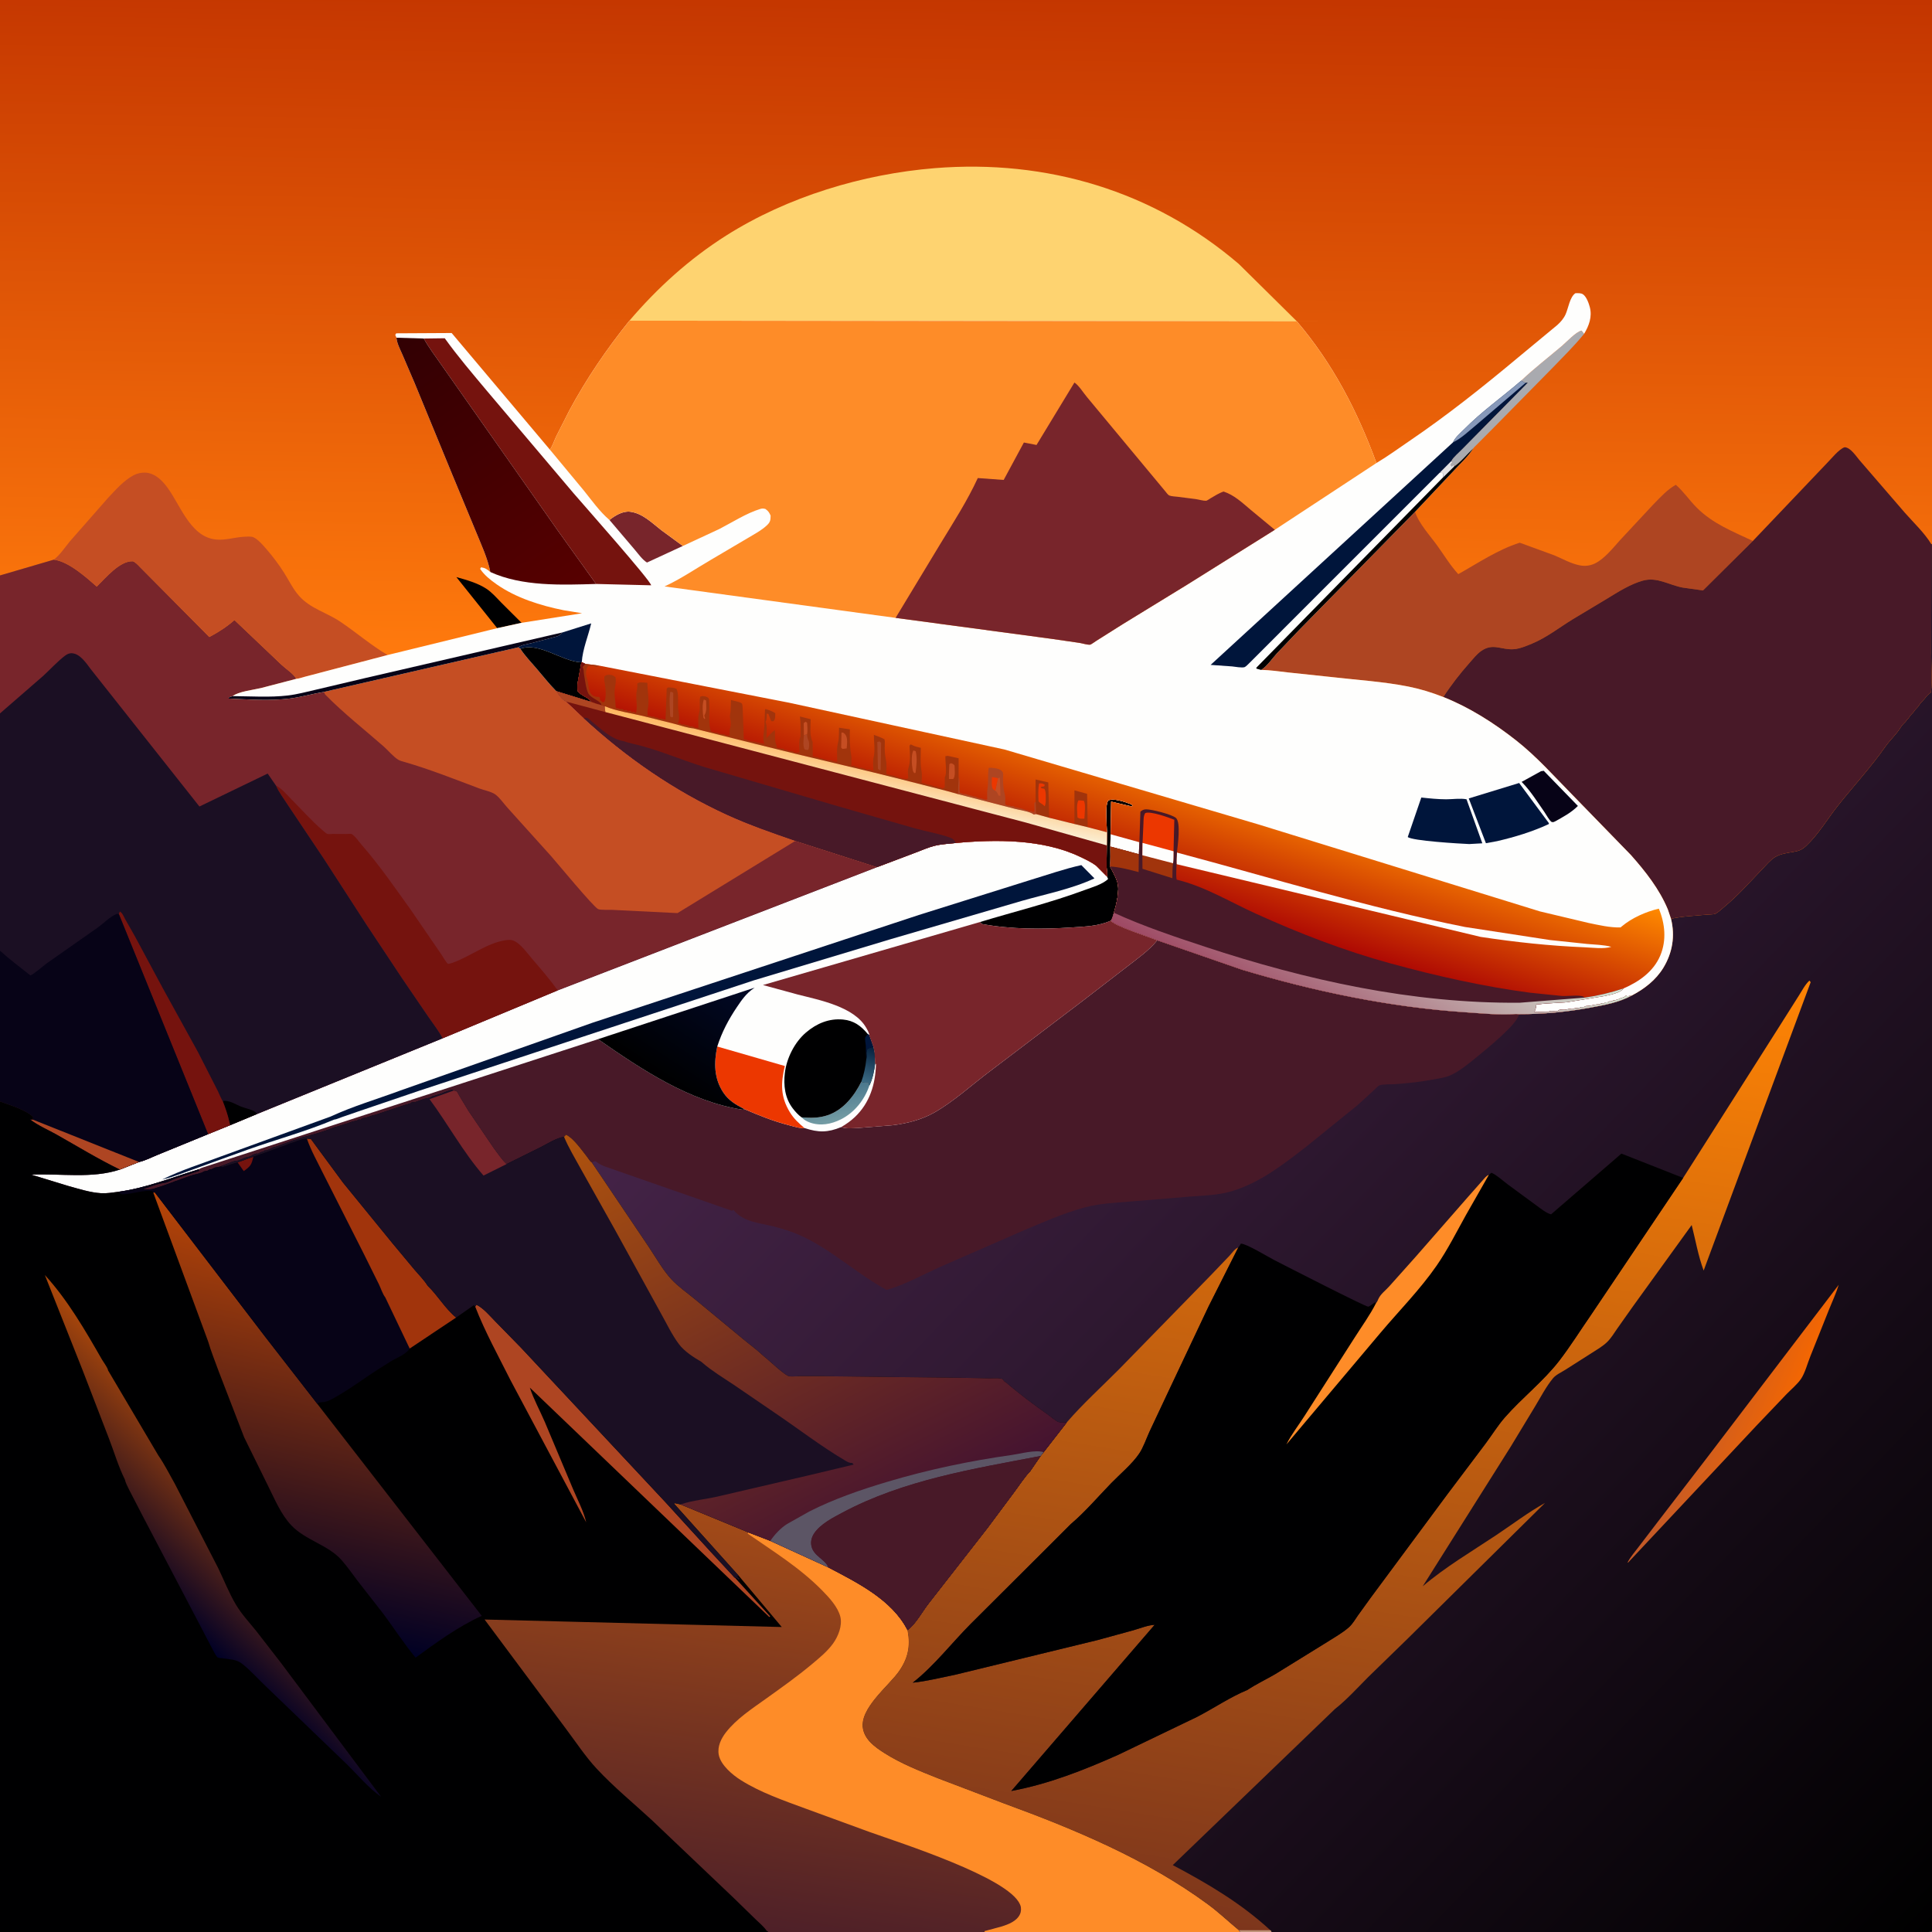
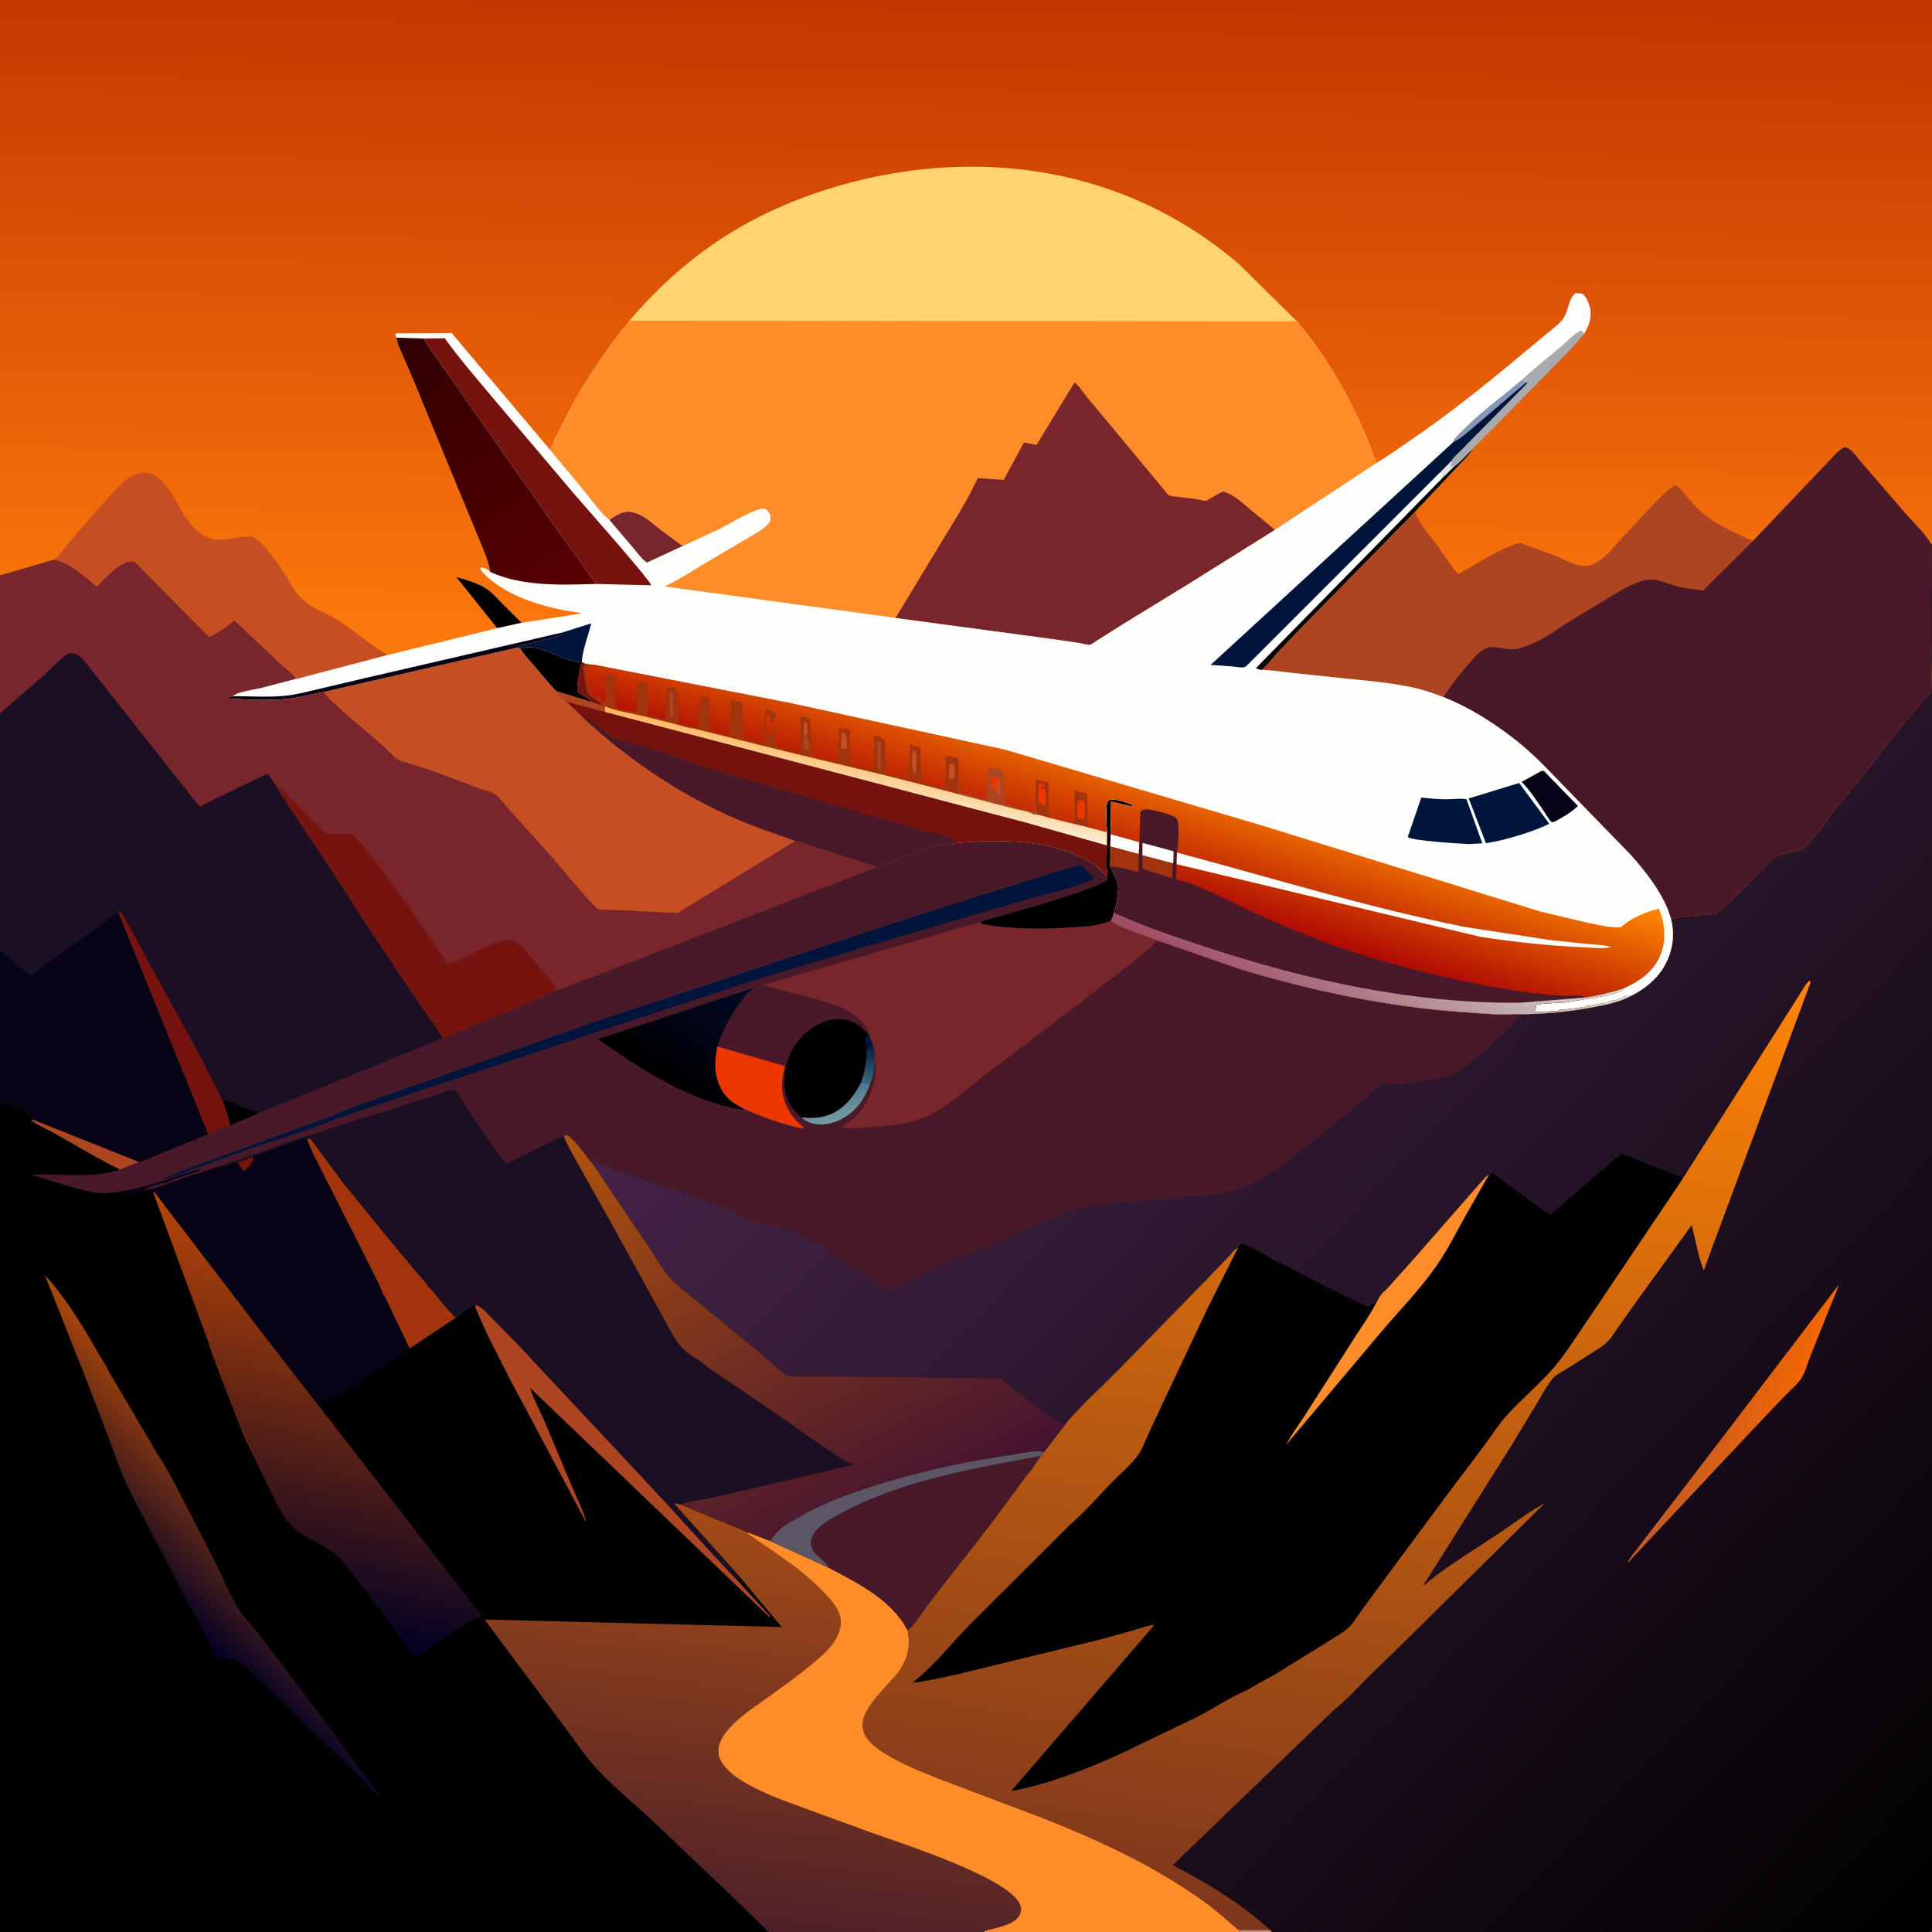
<svg xmlns="http://www.w3.org/2000/svg" version="1.1" style="display: block;" viewBox="0 0 2048 2048" width="1024" height="1024">
  <rect x="0" y="0" width="2048" height="2048" fill="#333333" stroke="none" />
  <defs>
    <linearGradient id="Gradient1" gradientUnits="userSpaceOnUse" x1="2238.69" y1="1847.79" x2="1094.19" y2="746.512">
      <stop class="stop0" offset="0" stop-opacity="1" stop-color="rgb(0,0,0)" />
      <stop class="stop1" offset="1" stop-opacity="1" stop-color="rgb(68,35,71)" />
    </linearGradient>
    <linearGradient id="Gradient2" gradientUnits="userSpaceOnUse" x1="1885.55" y1="1517" x2="1804.61" y2="1485.06">
      <stop class="stop0" offset="0" stop-opacity="1" stop-color="rgb(242,102,3)" />
      <stop class="stop1" offset="1" stop-opacity="1" stop-color="rgb(196,90,39)" />
    </linearGradient>
    <linearGradient id="Gradient3" gradientUnits="userSpaceOnUse" x1="1490.18" y1="970.594" x2="1318.23" y2="2046">
      <stop class="stop0" offset="0" stop-opacity="1" stop-color="rgb(255,132,4)" />
      <stop class="stop1" offset="1" stop-opacity="1" stop-color="rgb(125,54,28)" />
    </linearGradient>
    <linearGradient id="Gradient4" gradientUnits="userSpaceOnUse" x1="887.208" y1="1153.56" x2="894.649" y2="1185.07">
      <stop class="stop0" offset="0" stop-opacity="1" stop-color="rgb(74,119,141)" />
      <stop class="stop1" offset="1" stop-opacity="1" stop-color="rgb(114,155,163)" />
    </linearGradient>
    <linearGradient id="Gradient5" gradientUnits="userSpaceOnUse" x1="926.405" y1="1109.39" x2="915.705" y2="1147.8">
      <stop class="stop0" offset="0" stop-opacity="1" stop-color="rgb(3,30,60)" />
      <stop class="stop1" offset="1" stop-opacity="1" stop-color="rgb(61,108,133)" />
    </linearGradient>
    <linearGradient id="Gradient6" gradientUnits="userSpaceOnUse" x1="703.698" y1="1145.62" x2="770.705" y2="1043.01">
      <stop class="stop0" offset="0" stop-opacity="1" stop-color="rgb(0,0,0)" />
      <stop class="stop1" offset="1" stop-opacity="1" stop-color="rgb(1,8,36)" />
    </linearGradient>
    <linearGradient id="Gradient7" gradientUnits="userSpaceOnUse" x1="277.457" y1="1573.37" x2="163.451" y2="1692.1">
      <stop class="stop0" offset="0" stop-opacity="1" stop-color="rgb(172,72,10)" />
      <stop class="stop1" offset="1" stop-opacity="1" stop-color="rgb(0,0,38)" />
    </linearGradient>
    <linearGradient id="Gradient8" gradientUnits="userSpaceOnUse" x1="376.088" y1="1311.55" x2="283.144" y2="1719.49">
      <stop class="stop0" offset="0" stop-opacity="1" stop-color="rgb(184,69,7)" />
      <stop class="stop1" offset="1" stop-opacity="1" stop-color="rgb(0,0,36)" />
    </linearGradient>
    <linearGradient id="Gradient9" gradientUnits="userSpaceOnUse" x1="833.199" y1="1608.9" x2="774.483" y2="2041.64">
      <stop class="stop0" offset="0" stop-opacity="1" stop-color="rgb(164,75,23)" />
      <stop class="stop1" offset="1" stop-opacity="1" stop-color="rgb(78,32,40)" />
    </linearGradient>
    <linearGradient id="Gradient10" gradientUnits="userSpaceOnUse" x1="719.558" y1="1142.39" x2="956.504" y2="1613.66">
      <stop class="stop0" offset="0" stop-opacity="1" stop-color="rgb(176,83,13)" />
      <stop class="stop1" offset="1" stop-opacity="1" stop-color="rgb(68,19,48)" />
    </linearGradient>
    <linearGradient id="Gradient11" gradientUnits="userSpaceOnUse" x1="1028.03" y1="-15.214" x2="1017.3" y2="703.067">
      <stop class="stop0" offset="0" stop-opacity="1" stop-color="rgb(195,53,0)" />
      <stop class="stop1" offset="1" stop-opacity="1" stop-color="rgb(255,122,13)" />
    </linearGradient>
    <linearGradient id="Gradient12" gradientUnits="userSpaceOnUse" x1="594.121" y1="639.344" x2="409.883" y2="368.234">
      <stop class="stop0" offset="0" stop-opacity="1" stop-color="rgb(87,0,0)" />
      <stop class="stop1" offset="1" stop-opacity="1" stop-color="rgb(50,0,3)" />
    </linearGradient>
    <linearGradient id="Gradient13" gradientUnits="userSpaceOnUse" x1="1211.99" y1="791.537" x2="1169.69" y2="925.461">
      <stop class="stop0" offset="0" stop-opacity="1" stop-color="rgb(255,137,0)" />
      <stop class="stop1" offset="1" stop-opacity="1" stop-color="rgb(174,9,3)" />
    </linearGradient>
    <linearGradient id="Gradient14" gradientUnits="userSpaceOnUse" x1="1399.2" y1="1105.77" x2="1505.52" y2="923.141">
      <stop class="stop0" offset="0" stop-opacity="1" stop-color="rgb(158,72,99)" />
      <stop class="stop1" offset="1" stop-opacity="1" stop-color="rgb(213,231,214)" />
    </linearGradient>
    <linearGradient id="Gradient15" gradientUnits="userSpaceOnUse" x1="910.832" y1="798.45" x2="902.168" y2="845.55">
      <stop class="stop0" offset="0" stop-opacity="1" stop-color="rgb(255,180,90)" />
      <stop class="stop1" offset="1" stop-opacity="1" stop-color="rgb(251,239,213)" />
    </linearGradient>
  </defs>
  <path transform="translate(0,0)" fill="url(#Gradient1)" d="M 0 76.546 L -0 -0 L 2048 0 L 2048 73.455 L 2048 576.695 L 2048 737 L 2048 999.331 L 2048 2047 C 2042.94 2049.29 2033.48 2048.06 2027.78 2048 L 1347.75 2048 L 1314.34 2048 L 1043.77 2048 L 814.059 2048 L 769.255 2048 L 580.14 2048 L 8.72 2048 L -0 2048 L 0 1167.49 L -0 1007.8 L 0 756.241 L -0 609.984 L 0 76.546 z" />
  <path transform="translate(0,0)" fill="url(#Gradient2)" d="M 1949.11 1361.96 C 1946.42 1370.9 1942.31 1379.46 1938.86 1388.12 L 1919.13 1437.53 C 1916.15 1444.81 1913.45 1455.41 1909.12 1461.74 C 1905.22 1467.45 1898.66 1472.84 1893.82 1477.82 L 1861.5 1511.68 L 1725.75 1656.5 L 1725.35 1656.2 C 1728.3 1650.42 1732.97 1645.14 1736.86 1639.96 L 1757.3 1613.21 L 1809.81 1544.83 L 1949.11 1361.96 z" />
  <path transform="translate(0,0)" fill="url(#Gradient3)" d="M 1784.21 1248.63 L 1807.12 1212.61 L 1880.7 1096.72 L 1906.62 1055.75 C 1910.07 1050.43 1913.39 1043.72 1918.06 1039.45 L 1919.39 1041.16 L 1805.94 1346.83 C 1800.14 1331.21 1797.35 1314.72 1793.26 1298.59 L 1731.01 1384.78 L 1714.25 1408.51 C 1711 1413.19 1707.81 1418.52 1703.74 1422.5 C 1698.97 1427.18 1692.82 1430.67 1687.23 1434.26 L 1659.31 1452.03 C 1655.11 1454.69 1649.27 1457.3 1646.14 1461.13 C 1638.96 1469.92 1633.12 1481.06 1627.28 1490.8 L 1601.23 1533.83 L 1508.13 1681.55 C 1531.75 1661.36 1559.77 1644.78 1585.66 1627.56 C 1602.76 1616.19 1619.87 1603.14 1637.78 1593.18 L 1491.54 1737.68 L 1450.56 1777.56 C 1439.21 1788.9 1427.7 1801.74 1415.09 1811.63 L 1243.18 1977.09 C 1280.41 1996.78 1315.48 2017.48 1346.65 2046.16 L 1347.62 2047.05 L 1347.75 2048 L 1314.34 2048 L 1313.23 2046.15 C 1302.11 2036.95 1291.84 2027.12 1280.13 2018.52 C 1215.23 1970.88 1139.27 1939.25 1064.07 1911.7 L 994.667 1885.28 C 975.077 1877.48 955.155 1869.66 937.3 1858.29 C 927.68 1852.16 916.933 1844.51 914.743 1832.55 C 910.791 1810.97 941.995 1787.27 952.987 1771.5 C 962.424 1757.96 965.112 1745.16 962.208 1729.19 L 961.973 1727.94 C 970.207 1722.17 977.927 1707.98 984.252 1699.86 L 1046.82 1619.67 L 1075.5 1581.14 C 1080.99 1573.72 1086.23 1565.51 1092.62 1558.85 L 1092.57 1558.75 L 1103.09 1543.4 L 1106.28 1539.37 L 1130.73 1507.92 C 1147.8 1488.07 1167.61 1470.22 1186.07 1451.64 L 1283.18 1352.16 L 1303.42 1331.02 C 1305.95 1328.3 1309.03 1323.54 1312.6 1322.44 L 1281.06 1385.03 L 1240.36 1471.16 L 1218.53 1517.58 C 1215.11 1525.02 1212.01 1534.43 1207.45 1541.08 C 1199.92 1552.08 1187.34 1562.53 1178.01 1572.12 C 1164.15 1586.37 1150.21 1602.79 1135.06 1615.59 L 1098.11 1652.5 L 1028.65 1721.72 C 1008.47 1742.08 990.07 1766.07 967.525 1783.72 C 983.106 1782.08 998.206 1778.18 1013.54 1775.06 L 1163.62 1738.5 L 1201.65 1728.08 C 1208.46 1726.12 1216.99 1722.68 1223.96 1722.39 L 1072.03 1898.52 C 1111.75 1891.07 1148.66 1876.52 1185.43 1860.13 L 1268.8 1820.04 C 1286.49 1810.92 1304.05 1798.92 1322.34 1791.4 C 1331.66 1785.2 1342.17 1780.27 1351.86 1774.61 L 1406.59 1740.78 C 1414.21 1735.87 1422.95 1731.07 1429.75 1725.09 C 1433.65 1721.67 1436.56 1716.63 1439.48 1712.39 L 1452.88 1693.82 L 1534.17 1584.13 L 1574.74 1530.28 C 1581.5 1521.21 1587.7 1511.13 1595.11 1502.64 C 1613.19 1481.92 1636.22 1464.07 1652.95 1442.34 C 1664.86 1426.87 1675.26 1410.12 1686.39 1394.08 L 1784.21 1248.63 z" />
  <path transform="translate(0,0)" fill="rgb(190,145,119)" d="M 1346.65 2046.16 L 1347.62 2047.05 L 1347.75 2048 L 1314.34 2048 L 1313.23 2046.15 L 1346.65 2046.16 z" />
  <path transform="translate(0,0)" fill="rgb(0,0,1)" d="M 1578.26 1245.38 L 1581 1243.14 C 1587.17 1246.01 1592.81 1251.4 1598.27 1255.5 L 1629.18 1278.22 C 1633.34 1281.21 1639.28 1286.08 1644.21 1287.24 L 1718.78 1222.87 L 1784.21 1248.63 L 1686.39 1394.08 C 1675.26 1410.12 1664.86 1426.87 1652.95 1442.34 C 1636.22 1464.07 1613.19 1481.92 1595.11 1502.64 C 1587.7 1511.13 1581.5 1521.21 1574.74 1530.28 L 1534.17 1584.13 L 1452.88 1693.82 L 1439.48 1712.39 C 1436.56 1716.63 1433.65 1721.67 1429.75 1725.09 C 1422.95 1731.07 1414.21 1735.87 1406.59 1740.78 L 1351.86 1774.61 C 1342.17 1780.27 1331.66 1785.2 1322.34 1791.4 C 1304.05 1798.92 1286.49 1810.92 1268.8 1820.04 L 1185.43 1860.13 C 1148.66 1876.52 1111.75 1891.07 1072.03 1898.52 L 1223.96 1722.39 C 1216.99 1722.68 1208.46 1726.12 1201.65 1728.08 L 1163.62 1738.5 L 1013.54 1775.06 C 998.206 1778.18 983.106 1782.08 967.525 1783.72 C 990.07 1766.07 1008.47 1742.08 1028.65 1721.72 L 1098.11 1652.5 L 1135.06 1615.59 C 1150.21 1602.79 1164.15 1586.37 1178.01 1572.12 C 1187.34 1562.53 1199.92 1552.08 1207.45 1541.08 C 1212.01 1534.43 1215.11 1525.02 1218.53 1517.58 L 1240.36 1471.16 L 1281.06 1385.03 L 1312.6 1322.44 L 1313.3 1321.61 C 1314.16 1320.54 1314.71 1319.53 1315.32 1318.31 C 1320.84 1318.1 1343.72 1332.05 1350.26 1335.45 C 1361.07 1341.06 1448.49 1385.78 1450.48 1385.16 C 1451.98 1384.69 1454.56 1382.55 1455.99 1381.63 C 1457.9 1380.41 1457.01 1380.33 1458.66 1381.35 C 1459.95 1379.85 1460.36 1378.6 1461.16 1376.84 C 1463.54 1371.64 1468.82 1367.83 1472.61 1363.59 L 1500.49 1332.38 L 1556.18 1268.7 L 1571.74 1251.09 C 1573.71 1248.91 1575.42 1246.39 1578.26 1245.38 z" />
  <path transform="translate(0,0)" fill="rgb(254,140,40)" d="M 1458.66 1381.35 C 1459.95 1379.85 1460.36 1378.6 1461.16 1376.84 C 1463.54 1371.64 1468.82 1367.83 1472.61 1363.59 L 1500.49 1332.38 L 1556.18 1268.7 L 1571.74 1251.09 C 1573.71 1248.91 1575.42 1246.39 1578.26 1245.38 L 1554.04 1287.85 C 1544.08 1305.74 1534.61 1324.66 1522.97 1341.51 C 1505.5 1366.8 1482.9 1389.65 1463.08 1413.17 L 1363.64 1531.18 C 1368.93 1520.48 1376.63 1510.82 1382.99 1500.72 L 1435.89 1418.06 C 1443.41 1406.15 1452.34 1393.91 1458.66 1381.35 z" />
  <path transform="translate(0,0)" fill="rgb(72,25,40)" d="M 1173.43 882.209 C 1173.35 874.579 1171.07 854.155 1174.75 848.5 C 1180.65 845.883 1192.09 849.978 1198.06 852.16 C 1199.72 852.767 1199.21 852.602 1200.73 854 L 1199.5 854.849 L 1177.88 849.826 L 1177.29 884.363 L 1177.04 897.399 C 1176.94 904.254 1177.47 911.752 1176.67 918.519 C 1179.24 923.72 1182.28 928.457 1184.08 934 L 1184.41 934.99 C 1187.16 943.888 1183.36 958.766 1180.82 967.585 C 1179.97 970.463 1179.3 973.321 1177.69 975.887 C 1181.34 981.56 1217.8 992.974 1226.72 996.741 L 1316.5 1027.89 C 1393.08 1050.93 1473.67 1067.76 1553.5 1073.06 C 1571.14 1074.23 1589.38 1076.19 1607.07 1074.87 L 1610.2 1075.05 C 1609.2 1085.16 1575.45 1112.27 1566 1120.03 C 1557.81 1126.77 1547.16 1135.58 1537.53 1139.86 C 1531.78 1142.42 1525.27 1143.17 1519.14 1144.33 C 1505.83 1146.85 1492.91 1148.19 1479.42 1149.24 C 1475.28 1149.56 1465.61 1149.07 1462.11 1150.6 C 1460.68 1151.24 1458.03 1154.2 1456.76 1155.33 L 1439.34 1171.29 L 1385.07 1215.22 C 1360.38 1234.36 1335.73 1253.79 1305.42 1262.82 C 1291.57 1266.95 1275.56 1267.38 1261.2 1268.43 L 1197 1273.75 C 1180.65 1275.15 1165.3 1275.69 1149.39 1280.05 C 1126.96 1286.19 1105.67 1295.64 1084.29 1304.65 L 995.58 1343.42 C 978.655 1351.01 961.412 1360.67 943.679 1366.19 C 941.99 1366.91 941.264 1367.06 939.5 1367.2 C 908.382 1350.2 881.6 1324.83 849.194 1309.94 C 839.929 1305.69 830.363 1302.72 820.5 1300.18 C 805.827 1296.41 788.935 1295.66 778.356 1283.55 L 777.5 1282.54 L 776 1283.51 L 641.5 1236.59 C 637.975 1235.34 635.39 1233.97 632.361 1231.73 L 631.427 1231.03 C 629.664 1230.99 628.946 1231.54 627.355 1232.33 C 625.507 1231.34 623.104 1227.31 621.739 1225.59 C 616.467 1218.96 607.631 1206.25 600 1202.89 L 597.904 1205.11 C 589.777 1206.27 580.378 1212.41 573.006 1216.11 L 536.997 1233.97 C 532.175 1229.53 527.762 1222.96 523.792 1217.69 L 496.489 1177.51 L 487.069 1161.9 C 486.333 1160.68 485.05 1157.72 484.104 1156.99 C 483.283 1156.35 482.143 1156.31 481.163 1155.97 C 478.81 1155.39 478.851 1155.02 476.5 1156 L 473.315 1157.08 C 471.108 1157.74 469.254 1158.86 467 1159.5 C 464.509 1160.2 462.209 1161.24 459.656 1161.75 C 457.73 1162.14 459.107 1161.77 457 1163 C 455.064 1164.13 452.208 1164.06 450 1164.76 C 448.058 1165.36 446.257 1165.92 444.378 1166.73 C 441.692 1167.88 439.446 1168.69 436.5 1168.51 L 435.5 1169.51 L 434.315 1169.71 C 432.68 1170.04 433.287 1169.79 432 1170.76 L 430.005 1171.01 L 427.005 1172.01 L 398.474 1181.54 C 397.124 1181.99 395.848 1182.15 394.5 1182.51 L 388.94 1184.43 C 387.397 1185 388.269 1184.66 386.005 1185.01 L 383.5 1185.51 L 382.5 1187 L 380.5 1186.51 L 379 1187.51 C 377.452 1188.32 375 1188.36 373.25 1189.01 L 369.984 1190.15 L 359.474 1193.54 C 357.263 1194.27 355.186 1194.6 353 1195.51 C 343.346 1199.51 333.047 1202.29 323.005 1205.01 C 321.669 1205.37 320.573 1205.52 319.25 1206.01 C 316.567 1206.99 313.802 1208.04 311.034 1208.73 L 300 1212.76 L 294.005 1215.01 L 292.521 1215.52 C 291.167 1215.97 289.899 1216.26 288.5 1216.51 L 287.5 1217.51 L 286.005 1218.01 L 284.284 1218.79 C 282.021 1219.76 282.997 1219.51 280.5 1219.51 L 279.5 1220.51 L 277.906 1220.92 C 276.11 1221.43 275.028 1221.99 273.5 1223 L 272 1222.76 L 271.125 1223.1 C 270.083 1223.49 269.086 1223.76 268.005 1224 L 267 1225 L 265 1225.76 L 264 1226.16 C 263.045 1226.51 261.98 1226.47 261 1226.76 C 257.071 1227.88 254.887 1230.13 250.5 1230.51 C 246.515 1230.85 242.252 1233.22 238.5 1234.51 L 234.205 1236.13 L 234.224 1236.39 C 232.188 1236.97 230.533 1237.18 228.5 1237.51 C 227.241 1237.72 226.531 1238.3 225.425 1238.89 C 223.706 1239.81 222.901 1239.4 221.5 1240 L 220 1241 L 216.963 1241.54 C 215.624 1241.8 215.13 1242.46 214 1243 L 212 1243.5 L 210.531 1244 C 208.217 1244.77 209.83 1244.3 207.812 1244.7 C 200.84 1246.1 193.394 1249.8 186.469 1251.86 C 184.916 1252.32 185.493 1252.15 183.938 1252.86 L 171 1257.51 L 164.5 1259.51 L 163.25 1260.01 C 160.944 1260.77 154.327 1261.44 152.094 1260.3 C 158.024 1258.57 164.39 1255.72 170.334 1254.51 C 173.865 1253.79 175.519 1254.16 178.954 1252.45 C 188.614 1247.64 200.749 1244.83 211.018 1241.15 L 210.705 1239.53 C 181.876 1248.29 155.104 1259.41 124.947 1263.43 C 119.197 1264.21 112.967 1265.17 107.178 1264.85 C 95.595 1264.21 83.146 1260.12 72 1257.06 L 33.176 1245.19 C 64.031 1243.72 97.361 1249.68 127.026 1239.8 L 147.399 1231.75 C 154.16 1230.24 161.128 1226.53 167.61 1223.93 L 220.575 1202.25 L 244.025 1192.71 L 272.569 1180.82 L 469.202 1100.62 L 591.156 1049.85 L 929.749 919.171 L 970.544 903.753 C 977.074 901.322 983.702 898.298 990.464 896.613 C 997.692 894.812 1005.74 894.41 1013.15 893.617 C 1055.76 889.652 1105.34 889.387 1144.7 908.103 C 1150.49 910.859 1157.31 913.981 1162.33 917.986 L 1173.47 929.202 C 1173.97 925.704 1173.11 922.022 1173.02 918.474 L 1173.22 896.141 L 1173.43 882.209 z" />
-   <path transform="translate(0,0)" fill="rgb(254,254,253)" d="M 1173.43 882.209 C 1173.35 874.579 1171.07 854.155 1174.75 848.5 C 1180.65 845.883 1192.09 849.978 1198.06 852.16 C 1199.72 852.767 1199.21 852.602 1200.73 854 L 1199.5 854.849 L 1177.88 849.826 L 1177.29 884.363 L 1177.04 897.399 C 1176.94 904.254 1177.47 911.752 1176.67 918.519 C 1179.24 923.72 1182.28 928.457 1184.08 934 L 1184.41 934.99 C 1187.16 943.888 1183.36 958.766 1180.82 967.585 C 1179.97 970.463 1179.3 973.321 1177.69 975.887 C 1181.34 981.56 1217.8 992.974 1226.72 996.741 C 1218.23 1007.46 1205.29 1016.43 1194.51 1024.87 L 1146.7 1061.7 L 1049.54 1135.46 C 1030.21 1149.9 1011.43 1167.32 990.486 1179.29 C 976.927 1187.04 960.876 1191.08 945.485 1192.86 L 908.739 1195.77 C 903.185 1195.98 896.993 1196.68 891.7 1194.75 C 877.275 1200.74 867.38 1200.58 852.819 1195.78 C 847.693 1196.28 841.65 1194.16 836.692 1192.88 C 819.645 1188.5 804.768 1182.48 788.667 1175.54 L 787.475 1176.39 C 730.991 1167.73 680.076 1133.7 633.965 1101.57 L 214.887 1237.61 C 213.258 1238.12 212.13 1238.62 210.705 1239.53 C 181.876 1248.29 155.104 1259.41 124.947 1263.43 C 119.197 1264.21 112.967 1265.17 107.178 1264.85 C 95.595 1264.21 83.146 1260.12 72 1257.06 L 33.176 1245.19 C 64.031 1243.72 97.361 1249.68 127.026 1239.8 L 147.399 1231.75 C 154.16 1230.24 161.128 1226.53 167.61 1223.93 L 220.575 1202.25 L 244.025 1192.71 L 272.569 1180.82 L 469.202 1100.62 L 591.156 1049.85 L 929.749 919.171 L 970.544 903.753 C 977.074 901.322 983.702 898.298 990.464 896.613 C 997.692 894.812 1005.74 894.41 1013.15 893.617 C 1055.76 889.652 1105.34 889.387 1144.7 908.103 C 1150.49 910.859 1157.31 913.981 1162.33 917.986 L 1173.47 929.202 C 1173.97 925.704 1173.11 922.022 1173.02 918.474 L 1173.22 896.141 L 1173.43 882.209 z" />
  <path transform="translate(0,0)" fill="url(#Gradient4)" d="M 912.977 1146.89 L 914.346 1147.32 C 916.255 1147.85 917.697 1147.8 919.633 1147.88 L 921 1148 L 920.705 1149.71 L 921.598 1150.6 C 916.581 1165.77 905.81 1179.32 891.454 1186.54 C 881.156 1191.71 869.524 1193.93 858.44 1189.89 C 854.925 1188.61 852.325 1187.1 849.708 1184.44 C 859.254 1185.22 868.279 1185.29 877.488 1182.15 C 893.949 1176.54 905.436 1161.9 912.977 1146.89 z" />
  <path transform="translate(0,0)" fill="rgb(236,55,0)" d="M 760.32 1109.34 L 831.952 1130.01 C 827.606 1148.17 827.172 1162.59 837.412 1179.21 C 841.524 1185.89 846.819 1190.83 852.819 1195.78 C 847.693 1196.28 841.65 1194.16 836.692 1192.88 C 819.645 1188.5 804.768 1182.48 788.667 1175.54 C 780.013 1171.04 772.348 1166.56 766.822 1158.27 C 756.703 1143.07 756.75 1126.51 760.32 1109.34 z" />
  <path transform="translate(0,0)" fill="rgb(0,0,1)" d="M 1173.43 882.209 C 1173.35 874.579 1171.07 854.155 1174.75 848.5 C 1180.65 845.883 1192.09 849.978 1198.06 852.16 C 1199.72 852.767 1199.21 852.602 1200.73 854 L 1199.5 854.849 L 1177.88 849.826 L 1177.29 884.363 L 1177.04 897.399 C 1176.94 904.254 1177.47 911.752 1176.67 918.519 C 1179.24 923.72 1182.28 928.457 1184.08 934 L 1184.41 934.99 C 1187.16 943.888 1183.36 958.766 1180.82 967.585 C 1179.97 970.463 1179.3 973.321 1177.69 975.887 C 1164.58 981.753 1150.54 982.173 1136.41 983.113 C 1105.08 985.195 1071.85 985.204 1040.9 979.474 L 1038.72 977.425 C 1075.7 966.222 1113.55 956.952 1149.77 943.483 C 1157.22 940.711 1168.98 937.429 1174.64 931.727 L 1173.47 929.202 C 1173.97 925.704 1173.11 922.022 1173.02 918.474 L 1173.22 896.141 L 1173.43 882.209 z" />
  <path transform="translate(0,0)" fill="rgb(0,0,1)" d="M 849.708 1184.44 C 846.078 1181.85 842.96 1178.34 840.259 1174.79 C 832.071 1164.06 830.432 1150.55 831.962 1137.5 C 833.808 1121.75 842.266 1104.84 854.402 1094.49 C 865.598 1084.94 878.741 1079.37 893.63 1080.75 C 905.169 1081.83 912.727 1087.51 919.862 1096.09 L 921.439 1097.38 L 925.827 1109.75 L 927.118 1116.2 L 927.683 1127.38 C 926.871 1134.79 925 1143.95 921.598 1150.6 L 920.705 1149.71 L 921 1148 L 919.633 1147.88 C 917.697 1147.8 916.255 1147.85 914.346 1147.32 L 912.977 1146.89 C 905.436 1161.9 893.949 1176.54 877.488 1182.15 C 868.279 1185.29 859.254 1185.22 849.708 1184.44 z" />
  <path transform="translate(0,0)" fill="rgb(0,21,59)" d="M 919.862 1096.09 L 921.439 1097.38 L 925.827 1109.75 C 923.452 1110.36 921.529 1110.76 919.409 1112.06 L 918.521 1116.17 C 918.84 1118.72 919.274 1120.26 918.303 1122.72 L 918.219 1122.52 L 917.795 1108.3 C 917.618 1106.01 916.729 1102.11 917.089 1100 C 917.218 1099.25 919.316 1096.86 919.862 1096.09 z" />
  <path transform="translate(0,0)" fill="url(#Gradient5)" d="M 925.827 1109.75 L 927.118 1116.2 L 927.683 1127.38 C 926.871 1134.79 925 1143.95 921.598 1150.6 L 920.705 1149.71 L 921 1148 L 919.633 1147.88 C 917.697 1147.8 916.255 1147.85 914.346 1147.32 L 912.977 1146.89 C 915.791 1138.79 917.433 1131.24 918.303 1122.72 C 919.274 1120.26 918.84 1118.72 918.521 1116.17 L 919.409 1112.06 C 921.529 1110.76 923.452 1110.36 925.827 1109.75 z" />
  <path transform="translate(0,0)" fill="url(#Gradient6)" d="M 633.965 1101.57 L 800.009 1046.93 L 798.805 1047.75 C 790.952 1053.19 786.412 1059.76 781.17 1067.53 C 772.261 1080.75 765.223 1094.09 760.32 1109.34 C 756.75 1126.51 756.703 1143.07 766.822 1158.27 C 772.348 1166.56 780.013 1171.04 788.667 1175.54 L 787.475 1176.39 C 730.991 1167.73 680.076 1133.7 633.965 1101.57 z" />
  <path transform="translate(0,0)" fill="rgb(0,21,59)" d="M 350.381 1183.62 C 374.047 1172.66 400.184 1164.96 424.701 1155.88 L 628.172 1084.11 L 974 969.91 L 1093.29 932.491 C 1110.85 927.192 1128.36 920.993 1146.27 917.052 L 1160.16 931.121 C 1136.27 942.299 1108.37 947.742 1083 955.017 L 944.388 995.5 L 799.27 1039.16 L 621.779 1097.68 L 443.995 1156.36 L 380 1178.11 L 362.086 1184.29 C 359.727 1185.07 356.602 1186.63 354.234 1186.81 C 324.62 1199.29 293.007 1207.84 262.734 1218.61 L 204.304 1239.75 C 193.43 1243.56 183.172 1247.87 171.872 1250.38 C 191.999 1240.29 213.772 1233.63 234.796 1225.67 L 350.381 1183.62 z" />
  <path transform="translate(0,0)" fill="rgb(120,37,43)" d="M 1038.72 977.425 L 1040.9 979.474 C 1071.85 985.204 1105.08 985.195 1136.41 983.113 C 1150.54 982.173 1164.58 981.753 1177.69 975.887 C 1181.34 981.56 1217.8 992.974 1226.72 996.741 C 1218.23 1007.46 1205.29 1016.43 1194.51 1024.87 L 1146.7 1061.7 L 1049.54 1135.46 C 1030.21 1149.9 1011.43 1167.32 990.486 1179.29 C 976.927 1187.04 960.876 1191.08 945.485 1192.86 L 908.739 1195.77 C 903.185 1195.98 896.993 1196.68 891.7 1194.75 C 896.953 1191.69 901.728 1188.34 906.156 1184.16 C 921.963 1169.23 928.073 1149.23 928.56 1128 L 927.683 1127.38 L 927.118 1116.2 L 925.827 1109.75 L 921.439 1097.38 C 921.825 1095.7 919.102 1091.03 918.219 1089.49 C 905.405 1067.11 868.846 1060.15 845.761 1054.27 L 808.76 1044.18 L 1038.72 977.425 z" />
  <path transform="translate(0,0)" fill="rgb(120,37,43)" d="M 57.083 593.266 C 72.661 595.254 91.049 611.698 102.546 621.807 C 111.869 612.709 126.8 594.679 140.398 594.973 C 142.636 595.022 146.364 599.017 147.966 600.731 L 221.881 675.26 C 231.532 670.175 240.303 664.517 248.517 657.293 L 298.352 704.649 C 303.162 709.191 310.839 713.952 314.153 719.574 L 276.542 729.396 C 268.801 731.253 252.513 733.079 246.699 737.906 L 242.5 739.351 L 242.492 740.505 C 263.616 741.435 285.561 743.069 306.606 740.535 C 318.973 739.045 331.287 735.413 343.626 733.384 L 549.471 686.161 L 551.575 687.702 C 556.49 695.205 562.92 701.89 568.764 708.703 C 575.639 716.72 582.28 725.192 589.718 732.688 C 591.997 736.321 596.018 742.277 600.146 743.711 L 618.682 761.223 C 663.886 802.9 714.641 838.026 770.594 863.665 C 793.992 874.387 818.826 882.962 843.156 891.353 L 929.749 919.171 L 591.156 1049.85 L 469.202 1100.62 L 272.569 1180.82 L 244.025 1192.71 L 220.575 1202.25 L 167.61 1223.93 C 161.128 1226.53 154.16 1230.24 147.399 1231.75 L 127.026 1239.8 C 104.302 1228.77 82.793 1215.63 60.806 1203.18 C 51.449 1197.89 40.427 1193.23 32 1186.74 L 34.862 1186.85 L 35.159 1183.97 C 26.951 1176.11 10.459 1171.49 0 1167.49 L -0 1007.8 L 0 756.241 L -0 609.984 L 57.083 593.266 z" />
  <path transform="translate(0,0)" fill="rgb(117,19,14)" d="M 292.549 832.763 C 298.689 835.808 303.844 842.2 308.681 847.06 C 319.49 857.923 330.046 869.998 341.687 879.908 C 343.014 881.038 345.529 883.423 347.058 883.966 C 348.187 884.367 351.384 883.985 352.658 883.99 L 367.06 884.054 C 368.061 884.058 371.864 883.702 372.661 884.078 C 376.012 885.663 380.432 892.177 382.906 895.01 C 402.284 917.196 418.393 940.7 435.526 964.561 L 467.621 1011.4 C 468.852 1013.19 473.336 1020.92 474.835 1021.65 C 475.443 1021.95 478.809 1020.9 479.483 1020.67 C 497.922 1014.24 515.838 999.937 535 996.816 C 538.655 996.221 541.714 995.872 545.171 997.5 C 552.174 1000.8 558.898 1010.31 563.876 1016.14 C 573.427 1027.32 582.672 1037.85 591.156 1049.85 L 469.202 1100.62 C 465.067 1092.8 459.14 1085.2 454.09 1077.89 L 426.454 1037.39 L 388.645 980.431 L 343.078 910 L 305.14 853.333 C 300.814 846.52 295.798 840.179 292.549 832.763 z" />
  <path transform="translate(0,0)" fill="rgb(197,78,35)" d="M 549.471 686.161 L 551.575 687.702 C 556.49 695.205 562.92 701.89 568.764 708.703 C 575.639 716.72 582.28 725.192 589.718 732.688 C 591.997 736.321 596.018 742.277 600.146 743.711 L 618.682 761.223 C 663.886 802.9 714.641 838.026 770.594 863.665 C 793.992 874.387 818.826 882.962 843.156 891.353 L 718.182 967.92 L 648.926 964.492 C 645.609 964.301 636.693 964.891 633.991 963.654 C 629.143 961.433 590.668 914.894 583.995 907.314 L 538.132 856.415 C 534.109 852.064 529.912 845.732 525.2 842.257 C 520.9 839.086 513.287 837.761 508.178 835.841 C 482.309 826.118 456.042 815.661 429.5 807.937 C 427.2 807.267 424.6 806.721 422.5 805.531 C 417.29 802.581 411.488 795.469 406.8 791.361 C 386.269 773.37 364.417 756.211 345.232 736.78 C 344.193 735.727 343.878 734.81 343.626 733.384 L 549.471 686.161 z" />
  <path transform="translate(0,0)" fill="rgb(27,15,35)" d="M 0 756.241 L 45.851 716.412 C 53.468 709.41 60.843 701.191 69.067 694.976 C 71.385 693.224 73.893 692.174 76.837 692.5 C 85.156 693.421 91.468 703.029 96.161 709.267 L 211.408 854.939 L 283.731 820.012 L 292.549 832.763 C 295.798 840.179 300.814 846.52 305.14 853.333 L 343.078 910 L 388.645 980.431 L 426.454 1037.39 L 454.09 1077.89 C 459.14 1085.2 465.067 1092.8 469.202 1100.62 L 272.569 1180.82 L 244.025 1192.71 L 220.575 1202.25 L 167.61 1223.93 C 161.128 1226.53 154.16 1230.24 147.399 1231.75 L 127.026 1239.8 C 104.302 1228.77 82.793 1215.63 60.806 1203.18 C 51.449 1197.89 40.427 1193.23 32 1186.74 L 34.862 1186.85 L 35.159 1183.97 C 26.951 1176.11 10.459 1171.49 0 1167.49 L -0 1007.8 L 0 756.241 z" />
  <path transform="translate(0,0)" fill="rgb(0,0,1)" d="M 236.104 1167.19 C 242.933 1165.84 249.856 1170.92 256.1 1173.25 C 260.333 1174.84 266.023 1175.95 269.863 1178.25 C 270.814 1178.82 271.832 1180.04 272.569 1180.82 L 244.025 1192.71 L 243.065 1189 C 241.408 1181.51 238.853 1174.34 236.104 1167.19 z" />
  <path transform="translate(0,0)" fill="rgb(117,19,14)" d="M 125.939 968.844 L 127.012 966.267 C 129.806 967.729 130.936 971.177 132.449 973.933 L 143.001 992.5 L 172.468 1047.35 L 209.882 1115.26 L 230.989 1156.67 C 231.539 1157.88 235.503 1166.95 236.104 1167.19 C 238.853 1174.34 241.408 1181.51 243.065 1189 L 244.025 1192.71 L 220.575 1202.25 L 125.939 968.844 z" />
  <path transform="translate(0,0)" fill="rgb(7,3,23)" d="M -0 1007.8 C 9.657 1016.51 20.209 1024.53 30.43 1032.58 C 30.538 1032.66 32.121 1033.91 32.122 1033.91 C 34.425 1033.86 46.679 1023.27 49.107 1021.5 L 104 982.959 C 109.531 978.983 117.211 971.202 123.5 968.91 C 124.264 968.631 125.126 968.866 125.939 968.844 L 220.575 1202.25 L 167.61 1223.93 C 161.128 1226.53 154.16 1230.24 147.399 1231.75 L 127.026 1239.8 C 104.302 1228.77 82.793 1215.63 60.806 1203.18 C 51.449 1197.89 40.427 1193.23 32 1186.74 L 34.862 1186.85 L 35.159 1183.97 C 26.951 1176.11 10.459 1171.49 0 1167.49 L -0 1007.8 z" />
  <path transform="translate(0,0)" fill="rgb(174,69,34)" d="M 34.862 1186.85 L 147.399 1231.75 L 127.026 1239.8 C 104.302 1228.77 82.793 1215.63 60.806 1203.18 C 51.449 1197.89 40.427 1193.23 32 1186.74 L 34.862 1186.85 z" />
  <path transform="translate(0,0)" fill="rgb(0,0,1)" d="M 234.224 1236.39 L 234.205 1236.13 L 238.5 1234.51 C 242.252 1233.22 246.515 1230.85 250.5 1230.51 C 254.887 1230.13 257.071 1227.88 261 1226.76 C 261.98 1226.47 263.045 1226.51 264 1226.16 L 265 1225.76 L 267 1225 L 268.005 1224 C 269.086 1223.76 270.083 1223.49 271.125 1223.1 L 272 1222.76 L 273.5 1223 C 275.028 1221.99 276.11 1221.43 277.906 1220.92 L 279.5 1220.51 L 280.5 1219.51 C 282.997 1219.51 282.021 1219.76 284.284 1218.79 L 286.005 1218.01 L 287.5 1217.51 L 288.5 1216.51 C 289.899 1216.26 291.167 1215.97 292.521 1215.52 L 294.005 1215.01 L 300 1212.76 L 311.034 1208.73 C 313.802 1208.04 316.567 1206.99 319.25 1206.01 C 320.573 1205.52 321.669 1205.37 323.005 1205.01 C 333.047 1202.29 343.346 1199.51 353 1195.51 C 355.186 1194.6 357.263 1194.27 359.474 1193.54 L 369.984 1190.15 L 373.25 1189.01 C 375 1188.36 377.452 1188.32 379 1187.51 L 380.5 1186.51 L 382.5 1187 L 383.5 1185.51 L 386.005 1185.01 C 388.269 1184.66 387.397 1185 388.94 1184.43 L 394.5 1182.51 C 395.848 1182.15 397.124 1181.99 398.474 1181.54 L 427.005 1172.01 L 430.005 1171.01 L 432 1170.76 C 433.287 1169.79 432.68 1170.04 434.315 1169.71 L 435.5 1169.51 L 436.5 1168.51 C 439.446 1168.69 441.692 1167.88 444.378 1166.73 C 446.257 1165.92 448.058 1165.36 450 1164.76 C 452.208 1164.06 455.064 1164.13 457 1163 C 459.107 1161.77 457.73 1162.14 459.656 1161.75 C 462.209 1161.24 464.509 1160.2 467 1159.5 C 469.254 1158.86 471.108 1157.74 473.315 1157.08 L 476.5 1156 C 478.851 1155.02 478.81 1155.39 481.163 1155.97 C 482.143 1156.31 483.283 1156.35 484.104 1156.99 C 485.05 1157.72 486.333 1160.68 487.069 1161.9 L 496.489 1177.51 L 523.792 1217.69 C 527.762 1222.96 532.175 1229.53 536.997 1233.97 L 573.006 1216.11 C 580.378 1212.41 589.777 1206.27 597.904 1205.11 L 600 1202.89 C 607.631 1206.25 616.467 1218.96 621.739 1225.59 C 623.104 1227.31 625.507 1231.34 627.355 1232.33 L 687.269 1321.2 C 694.897 1332.47 702.453 1346.16 711.656 1356.12 C 718.744 1363.79 728.518 1370.59 736.637 1377.28 L 787.031 1418.96 C 794.436 1425.14 802.518 1430.94 809.485 1437.58 C 814.453 1441.3 831.488 1457.82 836.272 1458.84 C 839.554 1459.53 844.826 1458.77 848.275 1458.76 L 876.456 1458.87 L 1027.06 1460.67 L 1048.24 1461.13 C 1052.42 1461.15 1057.5 1460.63 1061.57 1461.46 C 1063.7 1461.9 1063.6 1464.47 1066.4 1465.46 C 1080.72 1477.87 1096.12 1489.21 1111.58 1500.16 C 1113.95 1501.84 1119.86 1506.95 1122.5 1507.55 C 1124.81 1508.08 1128.3 1507.81 1130.73 1507.92 L 1106.28 1539.37 L 1103.09 1543.4 L 1092.57 1558.75 L 1092.62 1558.85 C 1086.23 1565.51 1080.99 1573.72 1075.5 1581.14 L 1046.82 1619.67 L 984.252 1699.86 C 977.927 1707.98 970.207 1722.17 961.973 1727.94 L 962.208 1729.19 C 965.112 1745.16 962.424 1757.96 952.987 1771.5 C 941.995 1787.27 910.791 1810.97 914.743 1832.55 C 916.933 1844.51 927.68 1852.16 937.3 1858.29 C 955.155 1869.66 975.077 1877.48 994.667 1885.28 L 1064.07 1911.7 C 1139.27 1939.25 1215.23 1970.88 1280.13 2018.52 C 1291.84 2027.12 1302.11 2036.95 1313.23 2046.15 L 1314.34 2048 L 1043.77 2048 L 814.059 2048 L 769.255 2048 L 580.14 2048 L 8.72 2048 L -0 2048 L 0 1167.49 C 10.459 1171.49 26.951 1176.11 35.159 1183.97 L 34.862 1186.85 L 32 1186.74 C 40.427 1193.23 51.449 1197.89 60.806 1203.18 C 82.793 1215.63 104.302 1228.77 127.026 1239.8 C 97.361 1249.68 64.031 1243.72 33.176 1245.19 L 72 1257.06 C 83.146 1260.12 95.595 1264.21 107.178 1264.85 C 112.967 1265.17 119.197 1264.21 124.947 1263.43 C 155.104 1259.41 181.876 1248.29 210.705 1239.53 L 211.018 1241.15 C 200.749 1244.83 188.614 1247.64 178.954 1252.45 C 175.519 1254.16 173.865 1253.79 170.334 1254.51 C 164.39 1255.72 158.024 1258.57 152.094 1260.3 C 154.327 1261.44 160.944 1260.77 163.25 1260.01 L 164.5 1259.51 L 171 1257.51 L 183.938 1252.86 C 185.493 1252.15 184.916 1252.32 186.469 1251.86 C 193.394 1249.8 200.84 1246.1 207.812 1244.7 C 209.83 1244.3 208.217 1244.77 210.531 1244 L 212 1243.5 L 214 1243 C 215.13 1242.46 215.624 1241.8 216.963 1241.54 L 220 1241 L 221.5 1240 C 222.901 1239.4 223.706 1239.81 225.425 1238.89 C 226.531 1238.3 227.241 1237.72 228.5 1237.51 C 230.533 1237.18 232.188 1236.97 234.224 1236.39 z" />
  <path transform="translate(0,0)" fill="rgb(174,69,34)" d="M 503.738 1385.09 L 505.091 1383.07 C 512.602 1386.81 518.979 1394.58 524.814 1400.52 L 552.404 1428.75 L 705.543 1592.57 L 753.513 1645.15 L 777.392 1670.88 C 777.917 1671.39 778.278 1672.32 779.011 1672.38 L 816.441 1713.5 L 815.5 1714.11 L 561.648 1470.94 C 565.767 1483.46 572.27 1495.16 577.492 1507.26 L 607.43 1578.45 C 612.111 1589.56 618.752 1602.04 621.385 1613.69 L 541.43 1463.61 C 528.46 1437.74 514.257 1412.08 503.738 1385.09 z" />
  <path transform="translate(0,0)" fill="url(#Gradient7)" d="M 87.633 1452.63 L 47.541 1351.58 C 71.625 1377.86 90.325 1410.18 107.974 1441 C 109.668 1443.96 114.161 1449.73 114.577 1452.72 L 167.785 1542.74 C 174.403 1552.28 179.775 1563.09 185.5 1573.21 L 231.176 1662.03 C 237.428 1674.92 242.843 1688.88 250.179 1701.16 C 256.025 1710.95 264.204 1719.8 271.388 1728.64 L 297.881 1762.81 L 403.945 1904.62 C 390.588 1895.39 379.331 1881.62 367.72 1870.24 L 281.884 1787.63 C 273.381 1779.74 265.166 1770.05 255.933 1763.14 C 250.339 1758.95 242.666 1758.87 236 1757.87 C 235.065 1757.73 231.435 1757.44 230.73 1756.95 C 229.211 1755.89 226.966 1751.41 226.035 1749.75 L 213.014 1724.78 L 152.032 1608.5 L 136.788 1579 C 135.24 1575.63 133.098 1571.96 132.361 1568.33 C 125.628 1554.98 120.936 1538.96 115.5 1524.92 L 87.633 1452.63 z" />
-   <path transform="translate(0,0)" fill="url(#Gradient8)" d="M 162.46 1264.19 L 164.061 1264 L 281.215 1417.18 L 336.261 1488.03 L 510.661 1712.87 C 486.153 1723.94 462.238 1741.29 440.539 1757.19 C 428.598 1742.77 418.104 1726.68 407.005 1711.55 L 379.762 1676.66 C 373.883 1669 368.269 1660.69 361.851 1653.5 C 347.672 1637.62 323.78 1632.74 308.813 1616.94 C 297.663 1605.16 291.135 1588.97 283.92 1574.61 L 258.773 1523.54 L 231.948 1454 C 228.066 1443.34 223.755 1432.67 220.556 1421.78 L 162.46 1264.19 z" />
+   <path transform="translate(0,0)" fill="url(#Gradient8)" d="M 162.46 1264.19 L 164.061 1264 L 281.215 1417.18 L 510.661 1712.87 C 486.153 1723.94 462.238 1741.29 440.539 1757.19 C 428.598 1742.77 418.104 1726.68 407.005 1711.55 L 379.762 1676.66 C 373.883 1669 368.269 1660.69 361.851 1653.5 C 347.672 1637.62 323.78 1632.74 308.813 1616.94 C 297.663 1605.16 291.135 1588.97 283.92 1574.61 L 258.773 1523.54 L 231.948 1454 C 228.066 1443.34 223.755 1432.67 220.556 1421.78 L 162.46 1264.19 z" />
  <path transform="translate(0,0)" fill="rgb(7,3,23)" d="M 325.298 1206.96 L 329.632 1207.5 L 363.568 1253.58 L 416.087 1317.99 L 439.5 1346.09 C 444.071 1351.44 449.625 1356.99 453.31 1362.93 C 464.209 1373.42 471.621 1386.92 483.515 1396.66 L 434.275 1429.5 C 430.462 1435.57 421.729 1438.85 415.594 1442.29 L 400.645 1451.67 C 387.258 1460.21 374.694 1469.76 360.973 1477.83 C 356.267 1480.6 350.448 1484.42 345.158 1485.84 C 341.906 1486.72 339.05 1485.69 336.261 1488.03 L 281.215 1417.18 L 164.061 1264 L 162.46 1264.19 L 161.524 1262.53 C 152.917 1261.45 142.887 1264.77 134.302 1265.69 C 129.321 1266.22 128.866 1266.59 124.947 1263.43 C 155.104 1259.41 181.876 1248.29 210.705 1239.53 L 211.018 1241.15 C 200.749 1244.83 188.614 1247.64 178.954 1252.45 C 175.519 1254.16 173.865 1253.79 170.334 1254.51 C 164.39 1255.72 158.024 1258.57 152.094 1260.3 C 154.327 1261.44 160.944 1260.77 163.25 1260.01 L 164.5 1259.51 L 171 1257.51 L 183.938 1252.86 C 185.493 1252.15 184.916 1252.32 186.469 1251.86 C 193.394 1249.8 200.84 1246.1 207.812 1244.7 C 209.83 1244.3 208.217 1244.77 210.531 1244 L 212 1243.5 L 214 1243 C 215.13 1242.46 215.624 1241.8 216.963 1241.54 L 220 1241 L 221.5 1240 C 222.901 1239.4 223.706 1239.81 225.425 1238.89 C 226.531 1238.3 227.241 1237.72 228.5 1237.51 C 230.533 1237.18 232.188 1236.97 234.224 1236.39 L 235.671 1237.18 L 241 1235.49 C 244.571 1234.15 248.237 1233.29 251.9 1232.22 L 268.514 1226.18 L 282 1221.49 L 299.813 1214.94 C 302.12 1214.25 300.962 1214.69 303.279 1213.68 L 306.526 1212.38 L 318 1208.46 C 320.534 1207.42 322.591 1207.2 325.298 1206.96 z" />
  <path transform="translate(0,0)" fill="rgb(117,19,14)" d="M 251.9 1232.22 L 268.514 1226.18 C 266.806 1234.63 265.476 1236.31 258.387 1241.43 L 251.9 1232.22 z" />
  <path transform="translate(0,0)" fill="rgb(161,52,12)" d="M 325.298 1206.96 L 329.632 1207.5 L 363.568 1253.58 L 416.087 1317.99 L 439.5 1346.09 C 444.071 1351.44 449.625 1356.99 453.31 1362.93 C 464.209 1373.42 471.621 1386.92 483.515 1396.66 L 434.275 1429.5 L 408.36 1375.19 C 405.734 1372.04 403.598 1365.38 401.743 1361.57 L 385.696 1329.2 L 342.44 1243.73 C 336.578 1231.78 329.629 1219.54 325.298 1206.96 z" />
  <path transform="translate(0,0)" fill="url(#Gradient9)" d="M 783.339 1670.68 L 714.676 1594.12 L 715 1593.34 L 721.421 1594.74 L 793.269 1624.37 L 793.316 1624.48 L 816.566 1633.41 L 878.139 1661.54 C 908.578 1677.5 945.765 1695.88 961.973 1727.94 L 962.208 1729.19 C 965.112 1745.16 962.424 1757.96 952.987 1771.5 C 941.995 1787.27 910.791 1810.97 914.743 1832.55 C 916.933 1844.51 927.68 1852.16 937.3 1858.29 C 955.155 1869.66 975.077 1877.48 994.667 1885.28 L 1064.07 1911.7 C 1139.27 1939.25 1215.23 1970.88 1280.13 2018.52 C 1291.84 2027.12 1302.11 2036.95 1313.23 2046.15 L 1314.34 2048 L 1043.77 2048 L 814.059 2048 L 814.022 2047.17 L 812.803 2046.88 C 809.863 2042.36 804.702 2038.21 800.838 2034.41 L 777.129 2011.32 L 690.939 1929.36 C 671.438 1911.36 650.584 1894.31 632.495 1874.86 C 620.459 1861.91 610.19 1846.22 599.53 1832.05 L 513.687 1716.76 L 828.69 1724.71 L 783.339 1670.68 z" />
  <path transform="translate(0,0)" fill="rgb(254,140,40)" d="M 793.316 1624.48 L 816.566 1633.41 L 878.139 1661.54 C 908.578 1677.5 945.765 1695.88 961.973 1727.94 L 962.208 1729.19 C 965.112 1745.16 962.424 1757.96 952.987 1771.5 C 941.995 1787.27 910.791 1810.97 914.743 1832.55 C 916.933 1844.51 927.68 1852.16 937.3 1858.29 C 955.155 1869.66 975.077 1877.48 994.667 1885.28 L 1064.07 1911.7 C 1139.27 1939.25 1215.23 1970.88 1280.13 2018.52 C 1291.84 2027.12 1302.11 2036.95 1313.23 2046.15 L 1314.34 2048 L 1043.77 2048 L 1043.59 2047.07 L 1061.8 2042.15 C 1069 2039.88 1077.87 2036.52 1081.22 2029.14 C 1082.53 2026.26 1082.74 2022.42 1081.54 2019.48 L 1081.1 2018.5 C 1068.52 1989.91 953.707 1953.42 922 1942.06 L 853.46 1917.01 C 830.336 1908.47 806.34 1900.23 785.362 1887.05 C 776.459 1881.46 763.918 1870.98 761.907 1860.11 C 760.295 1851.4 764.407 1842.92 769.631 1836.24 C 780.882 1821.87 797.253 1811.24 811.977 1800.7 C 828.53 1788.85 845.047 1777.16 860.669 1764.08 C 868.599 1757.44 877.014 1750.6 883.109 1742.15 C 888.505 1734.66 893.063 1723.35 890.831 1714 C 888.332 1703.53 878.906 1693.44 871.61 1686.02 C 847.853 1661.85 820.149 1644.87 792.566 1625.68 L 793.316 1624.48 z" />
  <path transform="translate(0,0)" fill="rgb(27,15,35)" d="M 234.224 1236.39 L 234.205 1236.13 L 238.5 1234.51 C 242.252 1233.22 246.515 1230.85 250.5 1230.51 C 254.887 1230.13 257.071 1227.88 261 1226.76 C 261.98 1226.47 263.045 1226.51 264 1226.16 L 265 1225.76 L 267 1225 L 268.005 1224 C 269.086 1223.76 270.083 1223.49 271.125 1223.1 L 272 1222.76 L 273.5 1223 C 275.028 1221.99 276.11 1221.43 277.906 1220.92 L 279.5 1220.51 L 280.5 1219.51 C 282.997 1219.51 282.021 1219.76 284.284 1218.79 L 286.005 1218.01 L 287.5 1217.51 L 288.5 1216.51 C 289.899 1216.26 291.167 1215.97 292.521 1215.52 L 294.005 1215.01 L 300 1212.76 L 311.034 1208.73 C 313.802 1208.04 316.567 1206.99 319.25 1206.01 C 320.573 1205.52 321.669 1205.37 323.005 1205.01 C 333.047 1202.29 343.346 1199.51 353 1195.51 C 355.186 1194.6 357.263 1194.27 359.474 1193.54 L 369.984 1190.15 L 373.25 1189.01 C 375 1188.36 377.452 1188.32 379 1187.51 L 380.5 1186.51 L 382.5 1187 L 383.5 1185.51 L 386.005 1185.01 C 388.269 1184.66 387.397 1185 388.94 1184.43 L 394.5 1182.51 C 395.848 1182.15 397.124 1181.99 398.474 1181.54 L 427.005 1172.01 L 430.005 1171.01 L 432 1170.76 C 433.287 1169.79 432.68 1170.04 434.315 1169.71 L 435.5 1169.51 L 436.5 1168.51 C 439.446 1168.69 441.692 1167.88 444.378 1166.73 C 446.257 1165.92 448.058 1165.36 450 1164.76 C 452.208 1164.06 455.064 1164.13 457 1163 C 459.107 1161.77 457.73 1162.14 459.656 1161.75 C 462.209 1161.24 464.509 1160.2 467 1159.5 C 469.254 1158.86 471.108 1157.74 473.315 1157.08 L 476.5 1156 C 478.851 1155.02 478.81 1155.39 481.163 1155.97 C 482.143 1156.31 483.283 1156.35 484.104 1156.99 C 485.05 1157.72 486.333 1160.68 487.069 1161.9 L 496.489 1177.51 L 523.792 1217.69 C 527.762 1222.96 532.175 1229.53 536.997 1233.97 L 573.006 1216.11 C 580.378 1212.41 589.777 1206.27 597.904 1205.11 L 600 1202.89 C 607.631 1206.25 616.467 1218.96 621.739 1225.59 C 623.104 1227.31 625.507 1231.34 627.355 1232.33 L 687.269 1321.2 C 694.897 1332.47 702.453 1346.16 711.656 1356.12 C 718.744 1363.79 728.518 1370.59 736.637 1377.28 L 787.031 1418.96 C 794.436 1425.14 802.518 1430.94 809.485 1437.58 C 814.453 1441.3 831.488 1457.82 836.272 1458.84 C 839.554 1459.53 844.826 1458.77 848.275 1458.76 L 876.456 1458.87 L 1027.06 1460.67 L 1048.24 1461.13 C 1052.42 1461.15 1057.5 1460.63 1061.57 1461.46 C 1063.7 1461.9 1063.6 1464.47 1066.4 1465.46 C 1080.72 1477.87 1096.12 1489.21 1111.58 1500.16 C 1113.95 1501.84 1119.86 1506.95 1122.5 1507.55 C 1124.81 1508.08 1128.3 1507.81 1130.73 1507.92 L 1106.28 1539.37 L 1103.09 1543.4 L 1092.57 1558.75 L 1092.62 1558.85 C 1086.23 1565.51 1080.99 1573.72 1075.5 1581.14 L 1046.82 1619.67 L 984.252 1699.86 C 977.927 1707.98 970.207 1722.17 961.973 1727.94 C 945.765 1695.88 908.578 1677.5 878.139 1661.54 L 816.566 1633.41 L 793.316 1624.48 L 793.269 1624.37 L 721.421 1594.74 L 715 1593.34 L 714.676 1594.12 L 783.339 1670.68 L 781.245 1670.84 L 784 1673.5 L 783.25 1674.75 C 781.74 1673.6 780.946 1672.48 779.011 1672.38 C 778.278 1672.32 777.917 1671.39 777.392 1670.88 L 753.513 1645.15 L 705.543 1592.57 L 552.404 1428.75 L 524.814 1400.52 C 518.979 1394.58 512.602 1386.81 505.091 1383.07 L 503.738 1385.09 L 502.335 1383.5 L 483.515 1396.66 C 471.621 1386.92 464.209 1373.42 453.31 1362.93 C 449.625 1356.99 444.071 1351.44 439.5 1346.09 L 416.087 1317.99 L 363.568 1253.58 L 329.632 1207.5 L 325.298 1206.96 C 322.591 1207.2 320.534 1207.42 318 1208.46 L 306.526 1212.38 L 303.279 1213.68 C 300.962 1214.69 302.12 1214.25 299.813 1214.94 L 282 1221.49 L 268.514 1226.18 L 251.9 1232.22 C 248.237 1233.29 244.571 1234.15 241 1235.49 L 235.671 1237.18 L 234.224 1236.39 z" />
-   <path transform="translate(0,0)" fill="rgb(120,37,43)" d="M 481.163 1155.97 C 482.143 1156.31 483.283 1156.35 484.104 1156.99 C 485.05 1157.72 486.333 1160.68 487.069 1161.9 L 496.489 1177.51 L 523.792 1217.69 C 527.762 1222.96 532.175 1229.53 536.997 1233.97 L 512.548 1246.14 C 490.885 1221.31 474.919 1191.58 455.312 1165.15 L 481.163 1155.97 z" />
  <path transform="translate(0,0)" fill="url(#Gradient10)" d="M 597.904 1205.11 L 600 1202.89 C 607.631 1206.25 616.467 1218.96 621.739 1225.59 C 623.104 1227.31 625.507 1231.34 627.355 1232.33 L 687.269 1321.2 C 694.897 1332.47 702.453 1346.16 711.656 1356.12 C 718.744 1363.79 728.518 1370.59 736.637 1377.28 L 787.031 1418.96 C 794.436 1425.14 802.518 1430.94 809.485 1437.58 C 814.453 1441.3 831.488 1457.82 836.272 1458.84 C 839.554 1459.53 844.826 1458.77 848.275 1458.76 L 876.456 1458.87 L 1027.06 1460.67 L 1048.24 1461.13 C 1052.42 1461.15 1057.5 1460.63 1061.57 1461.46 C 1063.7 1461.9 1063.6 1464.47 1066.4 1465.46 C 1080.72 1477.87 1096.12 1489.21 1111.58 1500.16 C 1113.95 1501.84 1119.86 1506.95 1122.5 1507.55 C 1124.81 1508.08 1128.3 1507.81 1130.73 1507.92 L 1106.28 1539.37 L 1103.09 1543.4 L 1092.57 1558.75 L 1092.62 1558.85 C 1086.23 1565.51 1080.99 1573.72 1075.5 1581.14 L 1046.82 1619.67 L 984.252 1699.86 C 977.927 1707.98 970.207 1722.17 961.973 1727.94 C 945.765 1695.88 908.578 1677.5 878.139 1661.54 L 816.566 1633.41 L 793.316 1624.48 L 793.269 1624.37 L 721.421 1594.74 C 734.118 1590.36 749.263 1589.22 762.48 1585.96 L 859.323 1563.43 L 904.897 1552.54 L 903.497 1550.83 C 900.571 1550.91 898.957 1550.03 896.519 1548.6 C 870.467 1533.29 846.064 1514.37 821.003 1497.43 L 777.91 1467.99 C 767.014 1460.7 754.671 1453.26 744.76 1444.69 L 743.609 1443.68 C 735.201 1438.8 725.486 1432.59 719.619 1424.74 C 712.024 1414.59 706.364 1402.36 700.107 1391.33 L 652.197 1304.17 L 615.647 1238.98 C 609.576 1227.95 602.794 1216.7 597.904 1205.11 z" />
  <path transform="translate(0,0)" fill="rgb(92,85,101)" d="M 816.566 1633.41 C 821.04 1626.72 827.562 1619.74 834.403 1615.46 L 857.875 1602.25 C 884.047 1588.92 912.816 1579.08 940.917 1570.69 C 984.01 1557.82 1028.2 1548.56 1072.72 1542.3 C 1081.76 1541.03 1097.69 1536.54 1106.28 1539.37 L 1103.09 1543.4 C 1031.93 1556.98 957.82 1568.84 893.056 1603.38 C 882.84 1608.82 869.784 1615.48 863.149 1625.26 C 860.283 1629.49 859.006 1634.43 860.302 1639.5 C 862.917 1649.73 874.707 1652.94 878.139 1661.54 L 816.566 1633.41 z" />
  <path transform="translate(0,0)" fill="rgb(72,25,40)" d="M 878.139 1661.54 C 874.707 1652.94 862.917 1649.73 860.302 1639.5 C 859.006 1634.43 860.283 1629.49 863.149 1625.26 C 869.784 1615.48 882.84 1608.82 893.056 1603.38 C 957.82 1568.84 1031.93 1556.98 1103.09 1543.4 L 1092.57 1558.75 L 1092.62 1558.85 C 1086.23 1565.51 1080.99 1573.72 1075.5 1581.14 L 1046.82 1619.67 L 984.252 1699.86 C 977.927 1707.98 970.207 1722.17 961.973 1727.94 C 945.765 1695.88 908.578 1677.5 878.139 1661.54 z" />
  <path transform="translate(0,0)" fill="url(#Gradient11)" d="M 0 76.546 L -0 -0 L 2048 0 L 2048 73.455 L 2048 576.695 L 2047.3 576.883 L 2047.12 692.483 C 2047.08 705.793 2048.46 720.86 2046.89 733.997 C 2044.75 735.575 2043.05 736.8 2041.51 739 C 2039.16 742.358 2036.07 744.5 2034.01 748.005 C 2032.72 750.193 2030.43 751.592 2029.01 754.005 C 2027.67 756.278 2025.4 757.442 2024 760.005 C 2023.08 761.701 2021.13 763.114 2020.01 765.005 L 2017.82 767.221 C 2016.25 768.755 2015.62 769.723 2014.5 771.51 C 2010.14 778.476 2003.29 784.679 1998.5 791.51 C 1983.15 813.414 1964.51 833.492 1947.9 854.508 C 1937.25 867.991 1927.24 884.865 1914.72 896.521 C 1910.05 900.865 1907.22 901.962 1901 903.051 C 1894.6 904.17 1887.51 905.02 1881.87 908.383 C 1876.64 911.499 1872.13 917.132 1867.89 921.509 C 1855.01 934.808 1842.6 949.118 1828.27 960.874 C 1825.42 963.21 1821.6 967.016 1818.33 968.618 C 1816.6 969.468 1811.33 969.344 1809.25 969.563 C 1797.02 970.846 1783.26 971.222 1771.34 973.967 C 1775.83 992.124 1772.94 1009.89 1763.22 1025.89 C 1755.24 1039.02 1742.75 1048.6 1729.24 1055.53 C 1715.92 1062.66 1700.72 1065.43 1686 1068.12 C 1660.81 1072.73 1635.81 1075.11 1610.2 1075.05 L 1607.07 1074.87 C 1589.38 1076.19 1571.14 1074.23 1553.5 1073.06 C 1473.67 1067.76 1393.08 1050.93 1316.5 1027.89 L 1226.72 996.741 C 1217.8 992.974 1181.34 981.56 1177.69 975.887 C 1179.3 973.321 1179.97 970.463 1180.82 967.585 C 1183.36 958.766 1187.16 943.888 1184.41 934.99 L 1184.08 934 C 1182.28 928.457 1179.24 923.72 1176.67 918.519 C 1177.47 911.752 1176.94 904.254 1177.04 897.399 L 1177.29 884.363 L 1177.88 849.826 L 1199.5 854.849 L 1200.73 854 C 1199.21 852.602 1199.72 852.767 1198.06 852.16 C 1192.09 849.978 1180.65 845.883 1174.75 848.5 C 1171.07 854.155 1173.35 874.579 1173.43 882.209 L 1173.22 896.141 L 1173.02 918.474 C 1173.11 922.022 1173.97 925.704 1173.47 929.202 L 1162.33 917.986 C 1157.31 913.981 1150.49 910.859 1144.7 908.103 C 1105.34 889.387 1055.76 889.652 1013.15 893.617 C 1005.74 894.41 997.692 894.812 990.464 896.613 C 983.702 898.298 977.074 901.322 970.544 903.753 L 929.749 919.171 L 843.156 891.353 C 818.826 882.962 793.992 874.387 770.594 863.665 C 714.641 838.026 663.886 802.9 618.682 761.223 L 600.146 743.711 C 596.018 742.277 591.997 736.321 589.718 732.688 C 582.28 725.192 575.639 716.72 568.764 708.703 C 562.92 701.89 556.49 695.205 551.575 687.702 L 549.471 686.161 L 343.626 733.384 C 331.287 735.413 318.973 739.045 306.606 740.535 C 285.561 743.069 263.616 741.435 242.492 740.505 L 242.5 739.351 L 246.699 737.906 C 252.513 733.079 268.801 731.253 276.542 729.396 L 314.153 719.574 C 310.839 713.952 303.162 709.191 298.352 704.649 L 248.517 657.293 C 240.303 664.517 231.532 670.175 221.881 675.26 L 147.966 600.731 C 146.364 599.017 142.636 595.022 140.398 594.973 C 126.8 594.679 111.869 612.709 102.546 621.807 C 91.049 611.698 72.661 595.254 57.083 593.266 L -0 609.984 L 0 76.546 z" />
  <path transform="translate(0,0)" fill="rgb(0,0,1)" d="M 527.059 665.893 L 483.783 611.745 C 494.315 614.659 506.257 618.013 515.457 624.007 C 521.328 627.832 526.441 633.722 531.31 638.732 L 552.866 660.205 L 527.059 665.893 z" />
  <path transform="translate(0,0)" fill="rgb(169,170,175)" d="M 1612.55 403.497 C 1626.3 390.419 1641.45 378.849 1655.89 366.558 C 1660.57 362.57 1670.67 351.666 1676.5 350.442 L 1679.24 353.855 C 1668.98 366.523 1657.2 378.059 1645.9 389.795 L 1584.63 452.056 L 1565.06 471.738 C 1564.6 472.208 1561.89 474.742 1561.82 475.181 C 1555.35 481.178 1548.47 489.854 1541.29 494.602 L 1540.98 492.533 L 1539 494.5 L 1537.64 492.722 L 1539.39 490.255 L 1538.64 488.528 C 1540.14 485.007 1547.22 479.162 1550.1 476.052 L 1619.6 405.594 L 1617.36 405.69 C 1615.46 405.297 1614.22 404.461 1612.55 403.497 z" />
  <path transform="translate(0,0)" fill="rgb(197,78,35)" d="M 57.083 593.266 L 57.772 592.71 C 64.134 587.465 68.974 580.072 74.194 573.726 L 114.071 528.314 C 122.142 519.717 131.141 509.297 141.656 503.768 C 145.493 501.751 149.897 500.809 154.227 501.022 C 162.986 501.454 169.904 507.435 175.205 513.889 C 190.452 532.454 200.498 568.857 228.748 571.896 C 238.718 572.968 248.315 569.629 258.17 569.009 C 260.881 568.838 265.671 568.423 268.236 569.361 C 272.902 571.066 278.714 577.798 281.924 581.5 C 288.844 589.479 295.402 598.07 301.054 607 C 306.23 615.176 310.713 624.636 317.17 631.829 C 329.22 645.256 346.197 649.233 360.812 659.075 C 377.666 670.425 393.321 684.028 410.846 694.349 L 346.82 711.158 L 323.324 717.332 C 320.502 718.035 316.954 719.413 314.153 719.574 C 310.839 713.952 303.162 709.191 298.352 704.649 L 248.517 657.293 C 240.303 664.517 231.532 670.175 221.881 675.26 L 147.966 600.731 C 146.364 599.017 142.636 595.022 140.398 594.973 C 126.8 594.679 111.869 612.709 102.546 621.807 C 91.049 611.698 72.661 595.254 57.083 593.266 z" />
  <path transform="translate(0,0)" fill="rgb(174,69,34)" d="M 1500.01 542.548 C 1504.02 555.015 1516.15 568.082 1523.78 578.694 C 1530.93 588.639 1537.51 599.604 1545.85 608.606 C 1566.88 596.835 1587.84 582.595 1610.98 575.292 L 1647.77 588.727 C 1656.51 592.385 1665.28 597.518 1674.65 599.288 C 1680.28 600.351 1685.86 599.703 1690.96 597.155 C 1700.76 592.266 1709.67 581.141 1716.98 572.942 L 1752.8 534.499 C 1760.26 526.964 1767.11 519.171 1776.44 513.894 C 1784.68 521.06 1790.75 530.209 1798.43 537.937 C 1815.6 555.217 1836.53 563.218 1858.12 573.432 L 1805.28 625.871 L 1783.81 622.866 C 1769.24 620.234 1756.78 611.245 1741.46 615.5 C 1728.3 619.156 1715.09 627.515 1703.47 634.657 L 1667.07 656.5 C 1652.71 665.309 1639.54 675.818 1623.85 682.326 C 1617.81 684.828 1610.75 687.816 1604.18 688.197 C 1591.24 688.948 1582.6 681.333 1570.13 690.051 C 1565.49 693.293 1561.43 698.48 1557.67 702.727 C 1547.71 713.974 1538.14 726.237 1529.99 738.855 C 1517.94 734.156 1505.85 730.363 1493.16 727.826 C 1466.78 722.549 1438.84 720.836 1412.06 717.758 L 1365.34 712.808 C 1355.96 711.804 1346.3 710.183 1336.88 710.169 C 1342.96 706.405 1348.63 698.02 1353.52 692.637 L 1376.92 668.044 L 1500.01 542.548 z" />
  <path transform="translate(0,0)" fill="rgb(254,211,112)" d="M 667.206 339.938 C 696.928 305.059 730.797 274.404 769.573 249.827 C 834.596 208.614 914.627 184.376 991.138 178.233 C 1109.39 168.739 1222.45 202.168 1313.16 279.787 L 1374.87 340.76 L 667.206 339.938 z" />
  <path transform="translate(0,0)" fill="rgb(72,25,40)" d="M 1858.12 573.432 L 1936.35 491.259 C 1941.11 486.528 1949.57 475.757 1955.5 474.069 C 1961.74 474.56 1967.16 483.15 1971.11 487.772 L 2019.07 543.354 C 2028.11 553.66 2040.3 565.141 2047.3 576.883 L 2047.12 692.483 C 2047.08 705.793 2048.46 720.86 2046.89 733.997 C 2044.75 735.575 2043.05 736.8 2041.51 739 C 2039.16 742.358 2036.07 744.5 2034.01 748.005 C 2032.72 750.193 2030.43 751.592 2029.01 754.005 C 2027.67 756.278 2025.4 757.442 2024 760.005 C 2023.08 761.701 2021.13 763.114 2020.01 765.005 L 2017.82 767.221 C 2016.25 768.755 2015.62 769.723 2014.5 771.51 C 2010.14 778.476 2003.29 784.679 1998.5 791.51 C 1983.15 813.414 1964.51 833.492 1947.9 854.508 C 1937.25 867.991 1927.24 884.865 1914.72 896.521 C 1910.05 900.865 1907.22 901.962 1901 903.051 C 1894.6 904.17 1887.51 905.02 1881.87 908.383 C 1876.64 911.499 1872.13 917.132 1867.89 921.509 C 1855.01 934.808 1842.6 949.118 1828.27 960.874 C 1825.42 963.21 1821.6 967.016 1818.33 968.618 C 1816.6 969.468 1811.33 969.344 1809.25 969.563 C 1797.02 970.846 1783.26 971.222 1771.34 973.967 L 1767.96 964 C 1758.93 942.325 1744.18 923.682 1728.73 906.269 L 1666.92 842.727 C 1647.25 822.764 1629.13 802.159 1607 784.758 C 1583.64 766.388 1557.66 749.856 1529.99 738.855 C 1538.14 726.237 1547.71 713.974 1557.67 702.727 C 1561.43 698.48 1565.49 693.293 1570.13 690.051 C 1582.6 681.333 1591.24 688.948 1604.18 688.197 C 1610.75 687.816 1617.81 684.828 1623.85 682.326 C 1639.54 675.818 1652.71 665.309 1667.07 656.5 L 1703.47 634.657 C 1715.09 627.515 1728.3 619.156 1741.46 615.5 C 1756.78 611.245 1769.24 620.234 1783.81 622.866 L 1805.28 625.871 L 1858.12 573.432 z" />
  <path transform="translate(0,0)" fill="rgb(254,254,253)" d="M 1459.08 490.806 C 1470.88 483.834 1482.2 475.5 1493.54 467.806 C 1533.89 440.435 1571.91 410.137 1609.31 378.904 L 1650.9 344.459 C 1654.47 341.202 1657.6 337.609 1659.61 333.16 C 1662.55 326.639 1664.02 314.797 1670 310.814 C 1672.55 310.781 1675.79 310.478 1678 311.964 C 1681.74 314.476 1684.22 321.561 1685.29 325.687 C 1687.92 335.8 1684.4 345.312 1679.24 353.855 L 1676.5 350.442 C 1670.67 351.666 1660.57 362.57 1655.89 366.558 C 1641.45 378.849 1626.3 390.419 1612.55 403.497 C 1614.22 404.461 1615.46 405.297 1617.36 405.69 L 1619.6 405.594 L 1550.1 476.052 C 1547.22 479.162 1540.14 485.007 1538.64 488.528 L 1539.39 490.255 L 1537.64 492.722 L 1539 494.5 L 1540.98 492.533 L 1541.29 494.602 C 1548.47 489.854 1555.35 481.178 1561.82 475.181 C 1556.43 483.743 1548.07 491.259 1541.24 498.724 L 1500.01 542.548 L 1376.92 668.044 L 1353.52 692.637 C 1348.63 698.02 1342.96 706.405 1336.88 710.169 C 1346.3 710.183 1355.96 711.804 1365.34 712.808 L 1412.06 717.758 C 1438.84 720.836 1466.78 722.549 1493.16 727.826 C 1505.85 730.363 1517.94 734.156 1529.99 738.855 C 1557.66 749.856 1583.64 766.388 1607 784.758 C 1629.13 802.159 1647.25 822.764 1666.92 842.727 L 1728.73 906.269 C 1744.18 923.682 1758.93 942.325 1767.96 964 L 1771.34 973.967 C 1775.83 992.124 1772.94 1009.89 1763.22 1025.89 C 1755.24 1039.02 1742.75 1048.6 1729.24 1055.53 C 1715.92 1062.66 1700.72 1065.43 1686 1068.12 C 1660.81 1072.73 1635.81 1075.11 1610.2 1075.05 L 1607.07 1074.87 C 1589.38 1076.19 1571.14 1074.23 1553.5 1073.06 C 1473.67 1067.76 1393.08 1050.93 1316.5 1027.89 L 1226.72 996.741 C 1217.8 992.974 1181.34 981.56 1177.69 975.887 C 1179.3 973.321 1179.97 970.463 1180.82 967.585 C 1183.36 958.766 1187.16 943.888 1184.41 934.99 L 1184.08 934 C 1182.28 928.457 1179.24 923.72 1176.67 918.519 C 1177.47 911.752 1176.94 904.254 1177.04 897.399 L 1177.29 884.363 L 1177.88 849.826 L 1199.5 854.849 L 1200.73 854 C 1199.21 852.602 1199.72 852.767 1198.06 852.16 C 1192.09 849.978 1180.65 845.883 1174.75 848.5 C 1171.07 854.155 1173.35 874.579 1173.43 882.209 L 1173.22 896.141 L 1173.02 918.474 C 1173.11 922.022 1173.97 925.704 1173.47 929.202 L 1162.33 917.986 C 1157.31 913.981 1150.49 910.859 1144.7 908.103 C 1105.34 889.387 1055.76 889.652 1013.15 893.617 C 1005.74 894.41 997.692 894.812 990.464 896.613 C 983.702 898.298 977.074 901.322 970.544 903.753 L 929.749 919.171 L 843.156 891.353 C 818.826 882.962 793.992 874.387 770.594 863.665 C 714.641 838.026 663.886 802.9 618.682 761.223 L 600.146 743.711 C 596.018 742.277 591.997 736.321 589.718 732.688 C 582.28 725.192 575.639 716.72 568.764 708.703 C 562.92 701.89 556.49 695.205 551.575 687.702 L 549.471 686.161 L 343.626 733.384 C 331.287 735.413 318.973 739.045 306.606 740.535 C 285.561 743.069 263.616 741.435 242.492 740.505 L 242.5 739.351 L 246.699 737.906 C 252.513 733.079 268.801 731.253 276.542 729.396 L 314.153 719.574 C 316.954 719.413 320.502 718.035 323.324 717.332 L 346.82 711.158 L 410.846 694.349 L 527.059 665.893 L 552.866 660.205 L 616.998 650.068 L 597.5 646.87 C 572.985 641.976 546.962 633.805 526.364 619.354 C 519.762 614.723 513.466 609.746 508.93 603 L 510 601.35 C 514.798 602.186 515.934 603.281 519.799 606.372 C 517.01 591.88 509.898 576.82 504.325 563.1 L 479.402 502.978 L 439.5 406.021 L 426.525 375.771 C 424.124 370.234 420.798 364.061 420.281 358.002 L 418.982 355 L 420.051 353.332 L 478.781 353.014 L 583.005 476.741 C 585.797 472.378 587.541 466.98 589.767 462.271 L 603.5 435.195 C 621.706 401.32 643.119 369.904 667.206 339.938 L 1374.87 340.76 C 1413.02 385.733 1438.87 435.727 1459.08 490.806 z" />
  <path transform="translate(0,0)" fill="rgb(0,21,59)" d="M 596.119 670.439 L 626.697 660.811 C 623.608 674.062 617.528 688.33 616.728 701.862 L 616.247 702.125 C 595.443 701.239 571.9 680.356 551.575 687.702 L 549.471 686.161 C 552.915 683.566 558.821 682.927 563 681.864 L 590 674.75 C 593.032 673.926 594.092 672.712 596.119 670.439 z" />
  <path transform="translate(0,0)" fill="rgb(7,3,23)" d="M 1633.55 817.5 L 1636.42 817.073 L 1672.63 854.323 C 1665.48 861.53 1657.19 865.845 1648.39 870.764 L 1646.52 871.517 C 1645.85 871.387 1645.06 871.526 1644.5 871.127 C 1642.24 869.512 1638.96 863.366 1637.2 860.858 C 1629.88 850.407 1622.81 838.911 1613.9 829.768 L 1612.98 828.849 L 1633.55 817.5 z" />
  <path transform="translate(0,0)" fill="rgb(0,0,1)" d="M 1561.82 475.181 C 1556.43 483.743 1548.07 491.259 1541.24 498.724 L 1500.01 542.548 L 1376.92 668.044 L 1353.52 692.637 C 1348.63 698.02 1342.96 706.405 1336.88 710.169 L 1332 708.813 L 1331.68 707.871 L 1529.78 505.921 L 1541.29 494.602 C 1548.47 489.854 1555.35 481.178 1561.82 475.181 z" />
  <path transform="translate(0,0)" fill="rgb(7,3,23)" d="M 246.699 737.906 C 265.796 738.049 286.059 739.44 305.01 737.244 C 315.085 736.076 325.129 733.348 335 731.068 L 388.044 718.555 L 596.119 670.439 C 594.092 672.712 593.032 673.926 590 674.75 L 563 681.864 C 558.821 682.927 552.915 683.566 549.471 686.161 L 343.626 733.384 C 331.287 735.413 318.973 739.045 306.606 740.535 C 285.561 743.069 263.616 741.435 242.492 740.505 L 242.5 739.351 L 246.699 737.906 z" />
  <path transform="translate(0,0)" fill="rgb(0,0,1)" d="M 551.575 687.702 C 571.9 680.356 595.443 701.239 616.247 702.125 L 616.14 703.068 L 612.559 722.67 C 612.001 726.193 611.901 729.133 612.373 732.667 C 616.608 738.129 623.542 738.829 627.054 744.199 L 589.718 732.688 C 582.28 725.192 575.639 716.72 568.764 708.703 C 562.92 701.89 556.49 695.205 551.575 687.702 z" />
  <path transform="translate(0,0)" fill="rgb(120,37,43)" d="M 646.063 551.195 C 651.772 546.587 660.248 541.485 667.912 542.443 C 681.108 544.094 691.016 554.223 701 562.003 L 723.817 578.746 L 685.841 596.306 C 680.921 593.332 676.543 587.015 672.78 582.612 L 646.063 551.195 z" />
  <path transform="translate(0,0)" fill="rgb(0,21,59)" d="M 1506.65 845.402 C 1515.39 846.368 1524.2 847.257 1533 847.289 C 1539.74 847.313 1548.06 846.001 1554.58 847.28 L 1571.32 893.941 L 1557.47 894.734 C 1547.72 894.331 1496.93 891.354 1492.28 887.257 L 1506.65 845.402 z" />
  <path transform="translate(0,0)" fill="rgb(0,21,59)" d="M 1610.36 830.01 L 1641.89 872.581 L 1641.73 873.57 C 1623.97 881.794 1606.04 887.189 1587.02 891.655 L 1575.14 893.832 L 1556.95 846.362 L 1610.36 830.01 z" />
  <path transform="translate(0,0)" fill="rgb(0,21,59)" d="M 1612.55 403.497 C 1614.22 404.461 1615.46 405.297 1617.36 405.69 L 1619.6 405.594 L 1550.1 476.052 C 1547.22 479.162 1540.14 485.007 1538.64 488.528 L 1539.39 490.255 L 1537.64 492.722 L 1539 494.5 L 1540.98 492.533 L 1541.29 494.602 L 1529.78 505.921 L 1529.51 501.5 L 1526.14 501.093 L 1324.52 702.732 C 1323.36 703.851 1320.69 706.676 1319.35 707.18 C 1316.75 708.163 1308.82 706.735 1306.05 706.421 L 1283.3 704.826 L 1540.31 468.843 C 1542.43 463.711 1548.05 459.14 1551.95 455.189 C 1570.88 435.971 1592.28 421.099 1612.55 403.497 z" />
  <path transform="translate(0,0)" fill="rgb(227,226,228)" d="M 1538.64 488.528 L 1539.39 490.255 L 1537.64 492.722 L 1539 494.5 L 1540.98 492.533 L 1541.29 494.602 L 1529.78 505.921 L 1529.51 501.5 L 1526.14 501.093 L 1538.64 488.528 z" />
  <path transform="translate(0,0)" fill="rgb(134,152,185)" d="M 1612.55 403.497 C 1614.22 404.461 1615.46 405.297 1617.36 405.69 L 1564.01 451.232 C 1556.73 457.177 1548.82 464.878 1540.31 468.843 C 1542.43 463.711 1548.05 459.14 1551.95 455.189 C 1570.88 435.971 1592.28 421.099 1612.55 403.497 z" />
  <path transform="translate(0,0)" fill="rgb(117,19,14)" d="M 449.259 358.862 L 471.452 358.561 C 485.215 377.755 500.907 396.125 516.073 414.237 L 608.112 522.992 C 618.045 534.592 690.085 615.85 690.231 620.445 L 631.867 619.014 L 591.005 562 L 499.296 431.501 L 467.401 386.08 C 461.259 377.25 454.41 368.267 449.259 358.862 z" />
  <path transform="translate(0,0)" fill="url(#Gradient12)" d="M 420.281 358.002 L 449.259 358.862 C 454.41 368.267 461.259 377.25 467.401 386.08 L 499.296 431.501 L 591.005 562 L 631.867 619.014 C 595.502 620.11 553.676 621.791 519.799 606.372 C 517.01 591.88 509.898 576.82 504.325 563.1 L 479.402 502.978 L 439.5 406.021 L 426.525 375.771 C 424.124 370.234 420.798 364.061 420.281 358.002 z" />
  <path transform="translate(0,0)" fill="url(#Gradient13)" d="M 616.247 702.125 L 616.728 701.862 L 620.551 703.748 L 634.876 705.548 L 836.223 744.857 L 1064.77 794.5 L 1334.13 873.969 L 1632.42 966.128 L 1683.94 978.369 C 1694.9 980.629 1706.63 983.426 1717.87 983.108 L 1719.2 981.976 C 1729.97 972.932 1744.8 966.409 1758.44 963.218 C 1765.01 979.033 1766.77 996.726 1759.97 1012.88 C 1752.79 1029.93 1737.4 1040.71 1720.93 1047.81 C 1717.93 1052.46 1706.34 1054.63 1700.83 1055.84 L 1662.17 1062.19 C 1657.96 1062.98 1653.31 1062.61 1649 1063.11 C 1643.85 1063.7 1638.76 1063.48 1633.59 1064.32 C 1631.89 1064.6 1630.22 1064.63 1628.5 1064.67 L 1628.39 1066.29 C 1628.19 1068.69 1627.36 1070.78 1626.5 1073 L 1627.91 1072.74 C 1631.02 1072.23 1628.01 1072.62 1631 1072.76 C 1634.31 1072.91 1637.66 1072.33 1641 1072.76 C 1644.73 1070.43 1647.28 1072.84 1651 1071.76 C 1651.75 1071.54 1652.24 1070.69 1653 1070.51 C 1655.65 1069.87 1658 1071.07 1661.01 1070.01 C 1663.01 1069.29 1664.93 1069.56 1667 1069.76 C 1670.25 1067.73 1673.02 1069.49 1676 1067.51 C 1678.37 1067.5 1678.96 1067.86 1681 1066.51 C 1683.82 1066.43 1685.81 1066.08 1688.5 1065.51 C 1690.37 1065.12 1693.19 1064.46 1695 1064.76 L 1696.34 1064.13 C 1698 1063.44 1698.78 1063.38 1700.51 1063.5 L 1702 1062.51 C 1704.11 1062.5 1704.12 1062.76 1706 1061.51 C 1708.11 1061.5 1708.12 1061.76 1710 1060.51 L 1711.51 1060.5 L 1714.5 1059.51 L 1715.86 1059.12 C 1719.38 1058.05 1714.32 1059.64 1718.25 1058.01 L 1720 1057.51 C 1721.6 1057 1722.31 1056.7 1723.5 1055.51 L 1725.08 1056.07 L 1729.24 1055.53 C 1715.92 1062.66 1700.72 1065.43 1686 1068.12 C 1660.81 1072.73 1635.81 1075.11 1610.2 1075.05 L 1607.07 1074.87 C 1589.38 1076.19 1571.14 1074.23 1553.5 1073.06 C 1473.67 1067.76 1393.08 1050.93 1316.5 1027.89 L 1226.72 996.741 C 1217.8 992.974 1181.34 981.56 1177.69 975.887 C 1179.3 973.321 1179.97 970.463 1180.82 967.585 C 1183.36 958.766 1187.16 943.888 1184.41 934.99 L 1184.08 934 C 1182.28 928.457 1179.24 923.72 1176.67 918.519 C 1177.47 911.752 1176.94 904.254 1177.04 897.399 L 1177.29 884.363 L 1177.88 849.826 L 1199.5 854.849 L 1200.73 854 C 1199.21 852.602 1199.72 852.767 1198.06 852.16 C 1192.09 849.978 1180.65 845.883 1174.75 848.5 C 1171.07 854.155 1173.35 874.579 1173.43 882.209 L 1173.22 896.141 L 1173.02 918.474 C 1173.11 922.022 1173.97 925.704 1173.47 929.202 L 1162.33 917.986 C 1157.31 913.981 1150.49 910.859 1144.7 908.103 C 1105.34 889.387 1055.76 889.652 1013.15 893.617 C 1005.74 894.41 997.692 894.812 990.464 896.613 C 983.702 898.298 977.074 901.322 970.544 903.753 L 929.749 919.171 L 843.156 891.353 C 818.826 882.962 793.992 874.387 770.594 863.665 C 714.641 838.026 663.886 802.9 618.682 761.223 L 600.146 743.711 C 596.018 742.277 591.997 736.321 589.718 732.688 L 627.054 744.199 C 623.542 738.829 616.608 738.129 612.373 732.667 C 611.901 729.133 612.001 726.193 612.559 722.67 L 616.14 703.068 L 616.247 702.125 z" />
  <path transform="translate(0,0)" fill="rgb(254,254,253)" d="M 1177.29 884.363 L 1207.8 892.81 L 1207.22 905.478 L 1177.04 897.399 L 1177.29 884.363 z" />
  <path transform="translate(0,0)" fill="rgb(161,52,12)" d="M 1138.92 873.46 L 1138.95 837.804 L 1152.37 841.513 L 1153.02 876.855 L 1138.92 873.46 z" />
  <path transform="translate(0,0)" fill="rgb(236,55,0)" d="M 1143.11 848.5 C 1145.03 848.346 1147.08 848.699 1149 848.863 C 1151.09 853.066 1149.63 862.837 1149.5 867.797 C 1146.44 867.797 1144.72 868.308 1142.18 866.5 C 1142.03 861.59 1140.8 852.761 1143.11 848.5 z" />
  <path transform="translate(0,0)" fill="rgb(161,52,12)" d="M 1097.82 850.344 L 1097.76 826.297 L 1111.22 829.373 L 1112.13 866.851 L 1098.16 862.935 L 1097.82 850.344 z" />
  <path transform="translate(0,0)" fill="rgb(236,55,0)" d="M 1101.43 830.5 C 1104.55 830.352 1104.88 830.254 1107.5 831.88 L 1106.94 833.5 L 1103.24 834.221 L 1103.87 835.5 L 1107 836.176 C 1109.2 838.806 1108.41 846.145 1108.53 849.747 C 1108.4 851.538 1108.04 853.012 1107.5 854.723 C 1106.2 853.535 1105.09 852.463 1103.53 851.609 C 1102.4 850.983 1101.81 850.448 1100.93 849.5 C 1100.64 843.043 1100.31 836.902 1101.43 830.5 z" />
  <path transform="translate(0,0)" fill="rgb(174,69,34)" d="M 1016.16 823.699 C 1018.42 828.615 1015.68 837.315 1018 840.755 L 1019.5 841 L 1021.25 841.75 C 1023.41 841.453 1024 841.752 1026 842.51 C 1027.54 843.094 1028.53 843.083 1030 843.51 L 1031.67 844.156 L 1034.5 844.51 L 1036 845.5 C 1037.96 846.197 1040.41 846.213 1042.5 847 C 1044.64 847.808 1044.38 847.736 1046.5 847.51 C 1046.46 843.875 1046.15 839.925 1046.76 836.339 C 1048.03 828.863 1046.77 821.289 1048.09 814.005 L 1050.42 813.855 C 1054.12 814.248 1057.98 814.414 1061.14 816.547 C 1061.8 817.365 1062.74 818.018 1063.11 819 C 1063.61 820.329 1063.18 824.116 1063.21 825.807 C 1063.33 831.524 1063.57 836.202 1065.07 841.766 C 1065.99 845.152 1065.62 849.025 1065.5 852.51 C 1066.95 853.375 1067.36 853.997 1069.07 853.87 C 1071.49 853.69 1069.17 853.827 1072 854.51 L 1074.5 854.51 L 1075.5 855.51 C 1079.03 856.357 1082.34 856.667 1085.73 858.022 C 1087.33 858.664 1086.61 858.416 1088.22 858.757 C 1089.93 859.116 1089.09 858.851 1091 860 C 1093.14 859.841 1092.95 859.609 1095 860.755 L 1096.51 860.5 C 1096.89 857.519 1096.53 855.371 1096.51 852.5 C 1096.51 851.823 1096.81 851.054 1097.02 850.416 L 1097.82 850.344 L 1098.16 862.935 L 1095.87 863.433 C 1091.8 860.095 1081.31 858.815 1075.93 857.411 L 1015.45 841.751 L 1016.16 823.699 z" />
  <path transform="translate(0,0)" fill="rgb(197,78,35)" d="M 1057.9 825.011 L 1059.92 824.342 L 1060.5 843.558 L 1058.5 843.333 C 1057.55 841.356 1057.11 839.132 1055.05 838.242 L 1057.9 825.011 z" />
  <path transform="translate(0,0)" fill="rgb(236,55,0)" d="M 1051.5 823.734 C 1053.59 824.107 1055.9 824.314 1057.9 825.011 L 1055.05 838.242 L 1052.77 836.627 C 1050.46 834.188 1051.5 827.028 1051.5 823.734 z" />
  <path transform="translate(0,0)" fill="rgb(254,254,253)" d="M 1247.58 903.737 C 1349.19 930.796 1449.61 962.028 1552.87 982.623 L 1642.98 996.459 L 1682.5 1000.62 C 1690.96 1001.43 1699.81 1001.46 1708.04 1003.68 C 1700.08 1006.18 1688.46 1004.54 1680.04 1004.19 C 1642.81 1002.67 1606.41 998.717 1569.57 993.151 L 1247.19 916.052 C 1246.95 911.94 1247.33 907.842 1247.58 903.737 z" />
  <path transform="translate(0,0)" fill="rgb(161,52,12)" d="M 616.247 702.125 L 616.728 701.862 L 620.551 703.748 L 634.876 705.548 L 632.09 707.009 L 631.116 706.513 C 628.826 705.621 625.71 705.634 623.297 706.042 C 621.216 709.529 620.781 713.61 621.695 717.682 L 622.486 720 C 624.268 725.42 622.955 733.35 628.306 737.215 C 630.375 738.708 632.967 738.675 635.391 738.833 C 636.085 741.09 635.9 740.009 636.047 742.057 L 639 744.51 C 640.479 744.011 640.49 744.386 641.01 743.087 C 643.065 737.95 641.683 726.247 640.51 721 L 640.755 717 C 642.934 715.14 645.086 715.037 648 715.51 C 649.86 715.812 651.128 716.905 652.51 718.087 C 653.48 723.363 651.505 728.522 651.464 733.869 C 651.428 738.654 652.423 743.036 652.521 747.811 C 652.561 749.727 652.506 749.036 653.5 751 L 655 750.755 L 656.091 751.252 C 657.577 751.845 658.445 751.84 660 751.755 L 661.5 753 L 664 752.51 L 665.5 754 L 668.5 753.51 L 669.5 755 L 672 754.51 L 674 756 C 676.425 748.868 673.281 739.386 675.07 731.833 C 675.66 729.343 675.598 727.039 675.568 724.5 C 677.936 722.569 683.088 723.684 686.233 723.866 C 686.324 732.208 688.512 743.49 686.703 751.396 C 686.186 753.657 686.433 756.199 686.5 758.51 L 688 758.755 C 690.282 759.177 689.465 758.842 691 759.755 L 693.5 759.51 L 694.5 760.51 L 695.816 760.61 C 699.327 761.001 695.214 760.47 699 761.755 L 701.497 761.826 L 703.5 762.51 L 705.505 762.75 L 706.74 730 L 708 728.729 C 711.305 728.786 713.849 728.893 716.947 730.1 C 720.067 734.592 717.992 747.618 719.161 753.59 C 719.916 757.444 720.51 763.605 718.5 767 L 721 766.755 L 722.5 768 C 725.841 767.345 726.245 769.119 729.34 768.826 L 731 770 L 732.066 769.87 C 733.846 769.738 733.077 769.759 735 770.51 L 738.163 771.67 L 740.36 771.421 C 740.352 766.782 739.546 760.3 740.984 755.956 C 742.882 750.224 740.803 744.225 742.317 738.5 C 744.584 737.756 745.487 737.795 747.842 738.334 C 748.978 738.594 750.778 739.408 751.354 740.5 C 751.844 741.429 751.745 745.205 751.831 746.344 C 752.395 753.791 750.522 769.741 754 775.5 L 756.5 776 L 758.25 776.75 L 760 776.51 C 761.396 777.417 762.064 777.782 763.77 777.911 C 765.887 778.07 767.383 778.111 769.291 779.163 C 770.875 780.036 771.712 779.642 773.5 779.51 L 773.51 773 C 774.732 771.161 775.012 766.323 774.51 764 C 773.728 760.38 773.433 759.287 774.239 755.51 L 774.457 754.521 L 774.855 742.02 C 777.973 743.083 783.698 743.701 786.164 745.528 C 787.361 746.415 787.177 750.733 787.31 752.296 L 788.5 784 L 790 783.755 L 790.854 784.102 C 792.343 784.664 791.639 784.414 793.191 784.741 C 794.892 785.1 794.131 784.878 796 786 L 797.006 785.956 C 799.206 785.939 801.292 786.624 803.399 787.193 L 810.5 788.51 C 807.985 784.675 809.825 775.031 810.235 770.345 L 810.922 752.084 L 811.586 751.664 C 815.399 752.798 818.508 753.82 821.837 756.027 C 821.602 759.278 822.177 762.188 819.882 764.588 L 817.49 764.5 L 814.5 756.799 L 812.769 756.5 C 812.657 759.433 813.148 762.534 811.51 765 L 812.311 768.052 C 813.263 772.406 812.562 778.05 812.515 782.549 C 815.149 779.858 818.184 775.848 821.446 774.063 C 821.654 778.823 820.972 786.014 823.16 790.163 L 823.549 792.929 C 826.6 792.712 827.433 794.111 830.5 793.51 L 831.5 795 C 833.09 794.844 833.451 794.499 834.812 795.346 C 836.873 796.629 838.414 796.004 840.487 796.56 L 843.167 798 L 847.51 797.5 C 847.51 793.513 846.497 784.004 848.521 781 C 848.554 773.883 848.913 766.573 847.977 759.511 L 859.33 762.418 C 859.316 769.784 857.927 780.062 861.433 786.51 L 861.5 801.51 C 863.117 801.994 864.609 802.446 866.285 802.672 C 868.736 803.003 865.66 802.499 869 803.755 L 871.34 804.003 L 873 804.755 C 874.783 805.312 875.704 805.083 877.5 806 L 879 805.755 C 882.333 805.76 884.026 807.885 887.51 807.5 C 887.433 800.937 886.696 793.605 888.333 787.274 C 889.535 782.625 889.197 776.281 889.413 771.41 L 900.9 773.148 C 900.739 781.894 900.6 790.891 902.162 799.531 C 902.887 803.544 902.548 807.93 902.5 812 L 905.5 811.51 L 906.5 812.51 L 907.973 812.822 C 909.181 813.097 910.276 813.801 911.5 814 L 913.34 813.826 L 915 814.51 L 916.17 814.737 C 917.893 815.1 917.122 814.872 919 816 C 920.71 815.721 921.397 815.237 922.957 816.055 C 924.488 816.858 923.899 816.598 925.833 816.837 C 925.623 811.939 925.056 806.935 926.198 802.135 C 927.766 795.549 926.316 785.964 926.346 778.99 C 930.198 780.354 933.86 781.725 937.5 783.591 C 938.058 785.458 937.987 786.804 937.898 788.714 C 937.642 794.175 937.927 800.16 939.094 805.494 C 940.12 810.185 939.553 815.697 939.5 820.51 C 942.031 821.246 944.384 821.769 946.969 822.209 C 948.959 822.547 948.043 822.355 949.841 823.099 C 951.946 823.971 957.308 825.56 959.495 825.75 C 961.306 825.907 961.417 825.608 962.833 824.837 C 962.673 821.877 961.913 817.475 962.846 814.671 C 965.449 806.841 964.515 798.686 964.067 790.5 L 965.5 789.048 C 968.353 790.812 971.332 791.616 974.57 792.366 L 976.093 792.71 C 976.168 800.35 975.301 809.451 976.758 816.885 C 977.672 821.552 976.95 825.198 977 829.755 C 978.6 830.077 979.988 830.396 981.5 831 C 984.3 832.119 986.438 831.635 989.229 833.173 C 990.732 834.001 991.328 833.656 993 833.51 L 994 834.5 C 995.639 834.559 996.744 834.495 998.188 835.393 L 999 836 L 1001.5 834.51 L 1001.51 824 C 1004.15 820.026 1001.84 806.995 1002.17 801.551 L 1004.84 801.283 L 1016.18 803.765 L 1016.16 823.699 L 1015.45 841.751 L 1004.28 838.633 L 963.844 828.279 L 926.763 819.011 L 842.877 798.961 L 801.019 788.618 L 735.04 772.104 C 728.65 771.594 721.39 768.976 715.15 767.345 L 683.795 759.533 C 670.122 756.078 654.046 754.106 641.152 748.606 L 636.989 747.329 C 633.548 746.474 630.352 745.508 627.054 744.199 C 623.542 738.829 616.608 738.129 612.373 732.667 C 611.901 729.133 612.001 726.193 612.559 722.67 L 616.14 703.068 L 616.247 702.125 z" />
  <path transform="translate(0,0)" fill="rgb(197,78,35)" d="M 852.184 779.223 L 851.978 766.5 L 854 765.071 L 855.579 766.208 C 855.764 770.225 856.285 774.507 855.557 778.475 L 852.184 779.223 z" />
-   <path transform="translate(0,0)" fill="rgb(197,78,35)" d="M 746.074 741.5 L 748.5 742.49 C 748.504 748.124 749.671 753.759 746.51 758.5 L 747.51 761.5 L 746.747 762.213 L 745.659 760.719 C 744.87 755.041 744.195 746.916 746.074 741.5 z" />
  <path transform="translate(0,0)" fill="rgb(174,69,34)" d="M 852.184 779.223 L 855.557 778.475 C 855.495 780.419 855.898 782.169 856.567 784 L 857.089 785.127 C 858.122 787.884 857.9 792.099 856.905 794.806 C 854.892 795 854.556 794.935 852.767 794.262 C 850.884 789.591 851.867 784.161 852.184 779.223 z" />
  <path transform="translate(0,0)" fill="rgb(197,78,35)" d="M 1005.88 821.019 L 1006.32 810.037 L 1008 809.055 C 1010.21 809.706 1010.46 809.737 1011.9 811.5 C 1011.88 815.717 1013 822.469 1010.5 825.778 L 1005.98 825.774 L 1005.88 821.019 z" />
  <path transform="translate(0,0)" fill="rgb(174,69,34)" d="M 710.49 733.5 C 712.427 733.338 712.192 733.515 713.71 734.5 L 713.5 759.863 L 712.087 760.427 L 710.495 759.505 C 710.199 751.106 709.08 741.781 710.49 733.5 z" />
  <path transform="translate(0,0)" fill="rgb(197,78,35)" d="M 892.025 776.5 C 893.849 776.389 894.45 776.913 895.735 778.29 C 899.038 781.83 897.801 788.845 897.5 793.285 C 896.084 793.654 894.46 793.703 893 793.876 L 891.664 792.5 L 892.025 776.5 z" />
  <path transform="translate(0,0)" fill="rgb(197,78,35)" d="M 968.279 795.5 L 970.688 796.312 C 972.483 803.916 971.48 811.655 970.5 819.298 L 969.203 819.49 C 968.045 818.196 967.758 817.441 967.417 815.695 C 966.479 810.9 965.69 799.525 968.279 795.5 z" />
  <path transform="translate(0,0)" fill="rgb(174,69,34)" d="M 929.976 786.5 L 932.53 785.983 L 934.043 787.5 L 933.51 816.5 C 932.011 816.473 931.772 815.88 930.643 814.962 L 929.976 786.5 z" />
  <path transform="translate(0,0)" fill="rgb(117,19,14)" d="M 616.247 702.125 L 616.728 701.862 L 620.551 703.748 L 617.5 707.139 L 617.998 708.007 C 618.949 710.137 618.627 712.258 619.021 714.5 C 619.907 719.537 621.315 731.055 623.797 735.303 C 626.606 740.11 635.313 742.384 637.495 746.7 L 636.989 747.329 C 633.548 746.474 630.352 745.508 627.054 744.199 C 623.542 738.829 616.608 738.129 612.373 732.667 C 611.901 729.133 612.001 726.193 612.559 722.67 L 616.14 703.068 L 616.247 702.125 z" />
  <path transform="translate(0,0)" fill="rgb(72,25,40)" d="M 1207.8 892.81 L 1208.86 860.5 C 1210.64 858.787 1212.5 857.939 1215 857.922 C 1220.68 857.882 1242.53 863.312 1246.66 867.165 C 1251.92 872.075 1248.37 896.758 1247.58 903.737 C 1247.33 907.842 1246.95 911.94 1247.19 916.052 C 1247.1 921.229 1246.39 927.434 1247.3 932.477 C 1276.87 939.53 1303.81 956.094 1331.38 968.588 C 1377.41 989.452 1425.08 1007.91 1473.86 1021.24 C 1522.27 1034.47 1572.06 1045.73 1621.84 1052.31 L 1655.67 1055.77 C 1661.75 1056.11 1671.97 1054.6 1677.48 1056.09 C 1678.38 1056.34 1679.08 1057.04 1679.88 1057.52 C 1694.09 1055.47 1707.27 1052.29 1720.93 1047.81 C 1717.93 1052.46 1706.34 1054.63 1700.83 1055.84 L 1662.17 1062.19 C 1657.96 1062.98 1653.31 1062.61 1649 1063.11 C 1643.85 1063.7 1638.76 1063.48 1633.59 1064.32 C 1631.89 1064.6 1630.22 1064.63 1628.5 1064.67 L 1628.39 1066.29 C 1628.19 1068.69 1627.36 1070.78 1626.5 1073 L 1627.91 1072.74 C 1631.02 1072.23 1628.01 1072.62 1631 1072.76 C 1634.31 1072.91 1637.66 1072.33 1641 1072.76 C 1644.73 1070.43 1647.28 1072.84 1651 1071.76 C 1651.75 1071.54 1652.24 1070.69 1653 1070.51 C 1655.65 1069.87 1658 1071.07 1661.01 1070.01 C 1663.01 1069.29 1664.93 1069.56 1667 1069.76 C 1670.25 1067.73 1673.02 1069.49 1676 1067.51 C 1678.37 1067.5 1678.96 1067.86 1681 1066.51 C 1683.82 1066.43 1685.81 1066.08 1688.5 1065.51 C 1690.37 1065.12 1693.19 1064.46 1695 1064.76 L 1696.34 1064.13 C 1698 1063.44 1698.78 1063.38 1700.51 1063.5 L 1702 1062.51 C 1704.11 1062.5 1704.12 1062.76 1706 1061.51 C 1708.11 1061.5 1708.12 1061.76 1710 1060.51 L 1711.51 1060.5 L 1714.5 1059.51 L 1715.86 1059.12 C 1719.38 1058.05 1714.32 1059.64 1718.25 1058.01 L 1720 1057.51 C 1721.6 1057 1722.31 1056.7 1723.5 1055.51 L 1725.08 1056.07 L 1729.24 1055.53 C 1715.92 1062.66 1700.72 1065.43 1686 1068.12 C 1660.81 1072.73 1635.81 1075.11 1610.2 1075.05 L 1607.07 1074.87 C 1589.38 1076.19 1571.14 1074.23 1553.5 1073.06 C 1473.67 1067.76 1393.08 1050.93 1316.5 1027.89 L 1226.72 996.741 C 1217.8 992.974 1181.34 981.56 1177.69 975.887 C 1179.3 973.321 1179.97 970.463 1180.82 967.585 C 1183.36 958.766 1187.16 943.888 1184.41 934.99 L 1184.08 934 C 1182.28 928.457 1179.24 923.72 1176.67 918.519 C 1177.47 911.752 1176.94 904.254 1177.04 897.399 L 1207.22 905.478 L 1207.8 892.81 z" />
  <path transform="translate(0,0)" fill="rgb(161,52,12)" d="M 1210.96 906.594 L 1243.52 915.06 C 1242.68 919.99 1242.97 925.891 1242.75 930.937 L 1211.07 920.969 L 1210.96 906.594 z" />
  <path transform="translate(0,0)" fill="rgb(161,52,12)" d="M 1177.04 897.399 L 1207.22 905.478 L 1206.99 924.449 C 1197.12 921.904 1186.89 919.081 1176.67 918.519 C 1177.47 911.752 1176.94 904.254 1177.04 897.399 z" />
-   <path transform="translate(0,0)" fill="rgb(236,55,0)" d="M 1211.15 893.515 L 1212.11 872.625 C 1212.29 869.006 1211.95 865.045 1213.98 861.907 C 1219.56 859.527 1238.75 866.556 1244.82 868.992 L 1243.99 902.37 C 1243.89 906.543 1244.08 910.93 1243.52 915.06 L 1210.96 906.594 L 1211.15 893.515 z" />
  <path transform="translate(0,0)" fill="rgb(254,254,253)" d="M 1211.15 893.515 L 1243.99 902.37 C 1243.89 906.543 1244.08 910.93 1243.52 915.06 L 1210.96 906.594 L 1211.15 893.515 z" />
  <path transform="translate(0,0)" fill="url(#Gradient14)" d="M 1180.82 967.585 C 1211.77 981.77 1244.9 992.871 1277.19 1003.53 C 1384.92 1039.09 1497.17 1063.94 1611.05 1062.93 L 1679.88 1057.52 C 1694.09 1055.47 1707.27 1052.29 1720.93 1047.81 C 1717.93 1052.46 1706.34 1054.63 1700.83 1055.84 L 1662.17 1062.19 C 1657.96 1062.98 1653.31 1062.61 1649 1063.11 C 1643.85 1063.7 1638.76 1063.48 1633.59 1064.32 C 1631.89 1064.6 1630.22 1064.63 1628.5 1064.67 L 1628.39 1066.29 C 1628.19 1068.69 1627.36 1070.78 1626.5 1073 L 1627.91 1072.74 C 1631.02 1072.23 1628.01 1072.62 1631 1072.76 C 1634.31 1072.91 1637.66 1072.33 1641 1072.76 C 1644.73 1070.43 1647.28 1072.84 1651 1071.76 C 1651.75 1071.54 1652.24 1070.69 1653 1070.51 C 1655.65 1069.87 1658 1071.07 1661.01 1070.01 C 1663.01 1069.29 1664.93 1069.56 1667 1069.76 C 1670.25 1067.73 1673.02 1069.49 1676 1067.51 C 1678.37 1067.5 1678.96 1067.86 1681 1066.51 C 1683.82 1066.43 1685.81 1066.08 1688.5 1065.51 C 1690.37 1065.12 1693.19 1064.46 1695 1064.76 L 1696.34 1064.13 C 1698 1063.44 1698.78 1063.38 1700.51 1063.5 L 1702 1062.51 C 1704.11 1062.5 1704.12 1062.76 1706 1061.51 C 1708.11 1061.5 1708.12 1061.76 1710 1060.51 L 1711.51 1060.5 L 1714.5 1059.51 L 1715.86 1059.12 C 1719.38 1058.05 1714.32 1059.64 1718.25 1058.01 L 1720 1057.51 C 1721.6 1057 1722.31 1056.7 1723.5 1055.51 L 1725.08 1056.07 L 1729.24 1055.53 C 1715.92 1062.66 1700.72 1065.43 1686 1068.12 C 1660.81 1072.73 1635.81 1075.11 1610.2 1075.05 L 1607.07 1074.87 C 1589.38 1076.19 1571.14 1074.23 1553.5 1073.06 C 1473.67 1067.76 1393.08 1050.93 1316.5 1027.89 L 1226.72 996.741 C 1217.8 992.974 1181.34 981.56 1177.69 975.887 C 1179.3 973.321 1179.97 970.463 1180.82 967.585 z" />
  <path transform="translate(0,0)" fill="rgb(117,19,14)" d="M 589.718 732.688 L 627.054 744.199 C 630.352 745.508 633.548 746.474 636.989 747.329 L 641.152 748.606 C 654.046 754.106 670.122 756.078 683.795 759.533 L 715.15 767.345 C 721.39 768.976 728.65 771.594 735.04 772.104 L 801.019 788.618 L 842.877 798.961 L 926.763 819.011 L 963.844 828.279 L 1004.28 838.633 L 1015.45 841.751 L 1075.93 857.411 C 1081.31 858.815 1091.8 860.095 1095.87 863.433 L 1098.16 862.935 L 1112.13 866.851 L 1138.92 873.46 L 1153.02 876.855 L 1173.43 882.209 L 1173.22 896.141 L 1173.02 918.474 C 1173.11 922.022 1173.97 925.704 1173.47 929.202 L 1162.33 917.986 C 1157.31 913.981 1150.49 910.859 1144.7 908.103 C 1105.34 889.387 1055.76 889.652 1013.15 893.617 C 1005.74 894.41 997.692 894.812 990.464 896.613 C 983.702 898.298 977.074 901.322 970.544 903.753 L 929.749 919.171 L 843.156 891.353 C 818.826 882.962 793.992 874.387 770.594 863.665 C 714.641 838.026 663.886 802.9 618.682 761.223 L 600.146 743.711 C 596.018 742.277 591.997 736.321 589.718 732.688 z" />
  <path transform="translate(0,0)" fill="rgb(174,69,34)" d="M 589.718 732.688 L 627.054 744.199 C 630.352 745.508 633.548 746.474 636.989 747.329 L 641.152 748.606 C 641.309 750.624 641.267 752.895 641.795 754.841 L 600.146 743.711 C 596.018 742.277 591.997 736.321 589.718 732.688 z" />
  <path transform="translate(0,0)" fill="url(#Gradient15)" d="M 641.152 748.606 C 654.046 754.106 670.122 756.078 683.795 759.533 L 715.15 767.345 C 721.39 768.976 728.65 771.594 735.04 772.104 L 801.019 788.618 L 842.877 798.961 L 926.763 819.011 L 963.844 828.279 L 1004.28 838.633 L 1015.45 841.751 L 1075.93 857.411 C 1081.31 858.815 1091.8 860.095 1095.87 863.433 L 1098.16 862.935 L 1112.13 866.851 L 1138.92 873.46 L 1153.02 876.855 L 1173.43 882.209 L 1173.22 896.141 L 1087.93 872.069 L 651.653 757.394 L 641.795 754.841 C 641.267 752.895 641.309 750.624 641.152 748.606 z" />
  <path transform="translate(0,0)" fill="rgb(72,25,40)" d="M 618.682 761.223 C 619.946 761.149 621.235 760.735 622.473 761.002 C 623.375 761.196 626.628 764.327 627.473 765.004 C 637.163 772.758 648.046 783.548 660.792 785.607 C 663.833 786.6 666.758 787.488 669.878 788.185 C 696.085 794.042 720.526 804.923 746.082 812.927 L 889.5 855.018 L 969.635 878.023 C 981.96 881.443 995.572 883.681 1007.5 888.042 C 1009.64 888.823 1011.27 890.247 1012.4 892.212 L 1013.15 893.617 C 1005.74 894.41 997.692 894.812 990.464 896.613 C 983.702 898.298 977.074 901.322 970.544 903.753 L 929.749 919.171 L 843.156 891.353 C 818.826 882.962 793.992 874.387 770.594 863.665 C 714.641 838.026 663.886 802.9 618.682 761.223 z" />
  <path transform="translate(0,0)" fill="rgb(254,140,40)" d="M 667.206 339.938 L 1374.87 340.76 C 1413.02 385.733 1438.87 435.727 1459.08 490.806 L 1351.36 561.619 L 1258.4 619.812 L 1190.24 661.582 L 1162.19 679.273 C 1161.03 680 1156.57 683.297 1155.52 683.4 C 1152.72 683.677 1147.32 681.975 1144.39 681.5 L 1114.98 677.229 L 949.369 654.975 L 704.469 621.645 C 721.257 613.904 737.233 602.997 753.233 593.649 L 792.115 570.709 C 799.057 566.526 807.445 562.194 813.292 556.525 C 816.716 553.205 816.804 550.954 816.87 546.5 C 815.346 543.172 814.351 541.579 811.305 539.5 C 809.285 538.998 808.021 538.872 805.979 539.491 C 791.31 543.939 775.972 553.864 762.3 560.879 L 723.817 578.746 L 701 562.003 C 691.016 554.223 681.108 544.094 667.912 542.443 C 660.248 541.485 651.772 546.587 646.063 551.195 C 635.516 542.182 627.416 530.563 618.746 519.823 L 583.005 476.741 C 585.797 472.378 587.541 466.98 589.767 462.271 L 603.5 435.195 C 621.706 401.32 643.119 369.904 667.206 339.938 z" />
  <path transform="translate(0,0)" fill="rgb(120,37,43)" d="M 949.369 654.975 L 996.311 577.313 C 1010.26 554.359 1025.28 531.16 1036.5 506.763 L 1063.94 508.757 L 1085.35 469.088 L 1098.76 471.69 L 1138.93 405.509 C 1143.39 408.178 1148.9 417.064 1152.55 421.293 L 1222.86 505.895 L 1235.25 520.79 C 1236.35 522.085 1238.01 524.624 1239.63 525.279 C 1242.01 526.236 1245.94 526.287 1248.51 526.625 L 1267.5 529.048 C 1270.76 529.512 1275.46 530.979 1278.64 530.831 C 1279.39 530.796 1282.77 528.473 1283.5 528.035 C 1287.97 525.345 1291.99 522.955 1296.9 521.024 C 1308.2 524.613 1316.87 532.937 1325.77 540.425 L 1351.36 561.619 L 1258.4 619.812 L 1190.24 661.582 L 1162.19 679.273 C 1161.03 680 1156.57 683.297 1155.52 683.4 C 1152.72 683.677 1147.32 681.975 1144.39 681.5 L 1114.98 677.229 L 949.369 654.975 z" />
</svg>